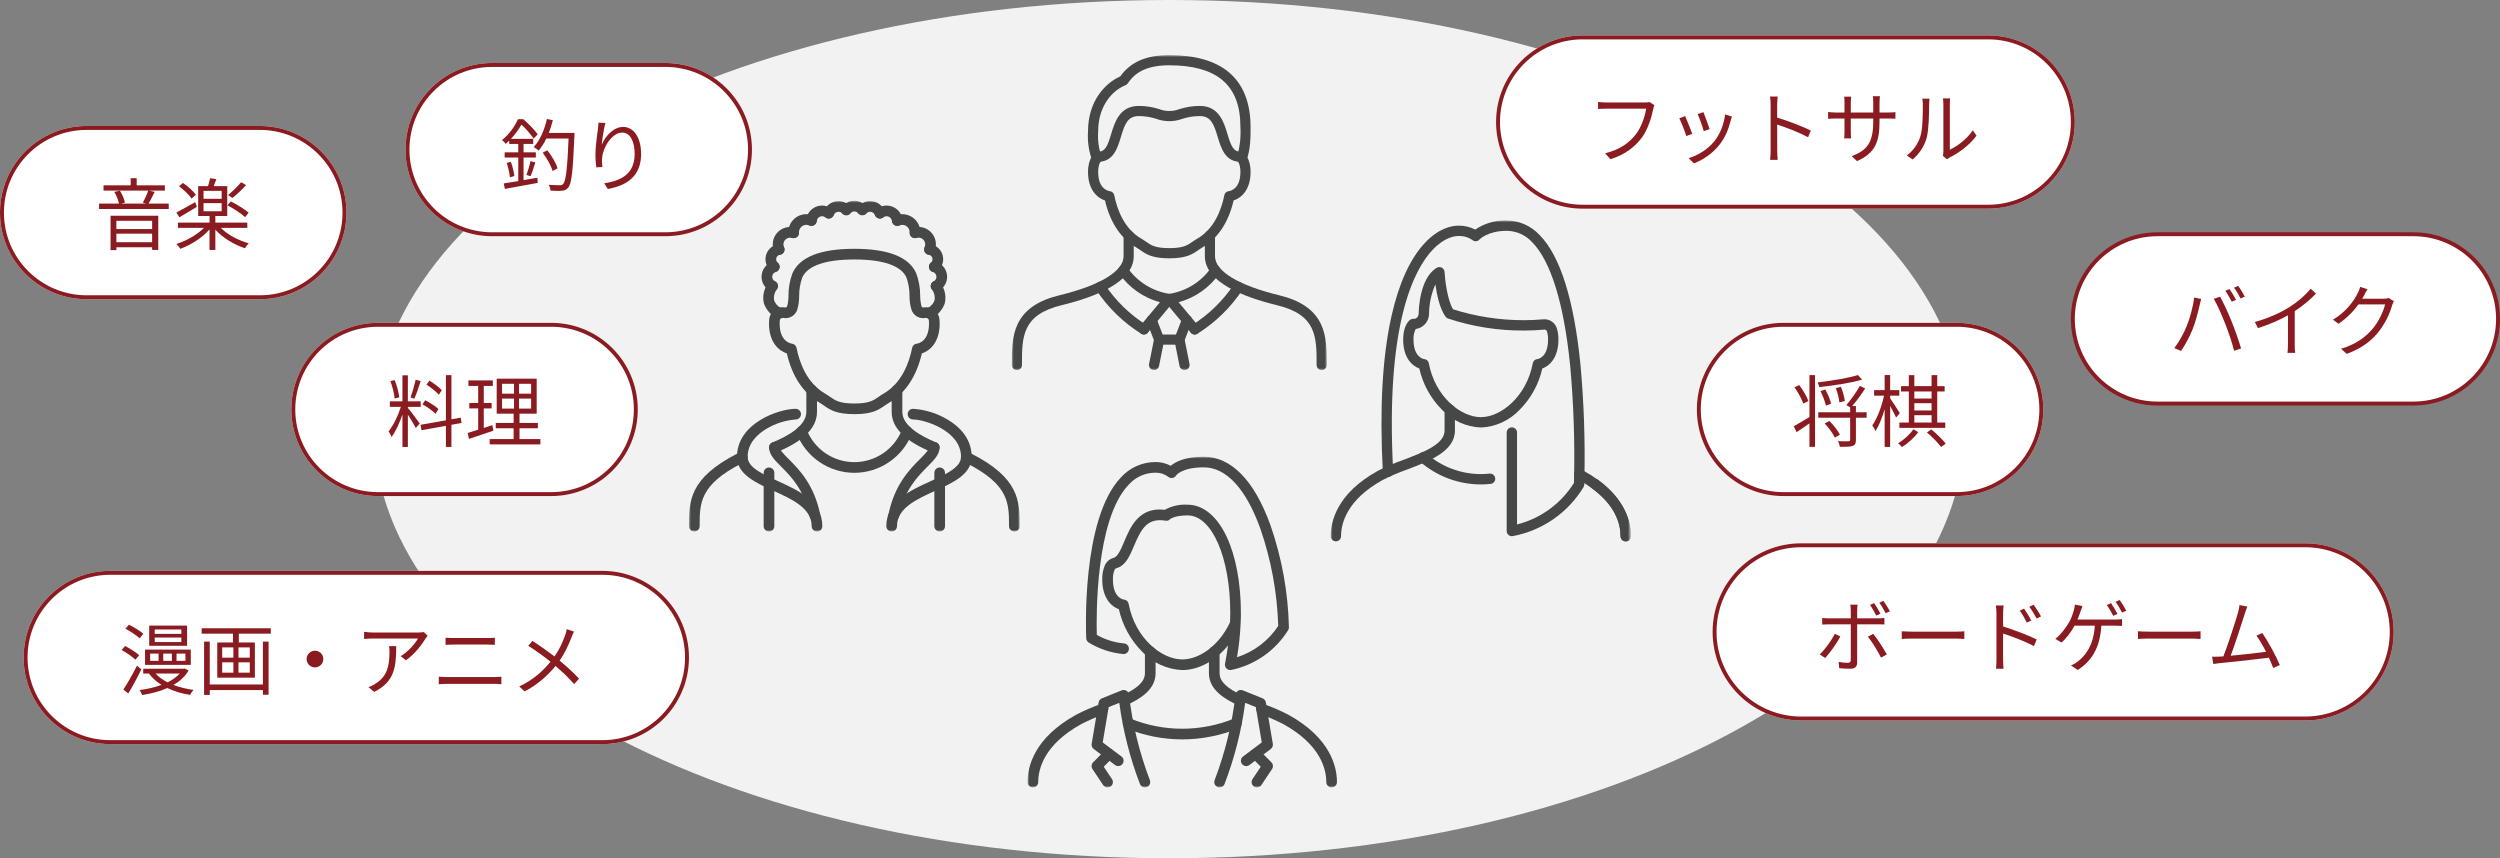
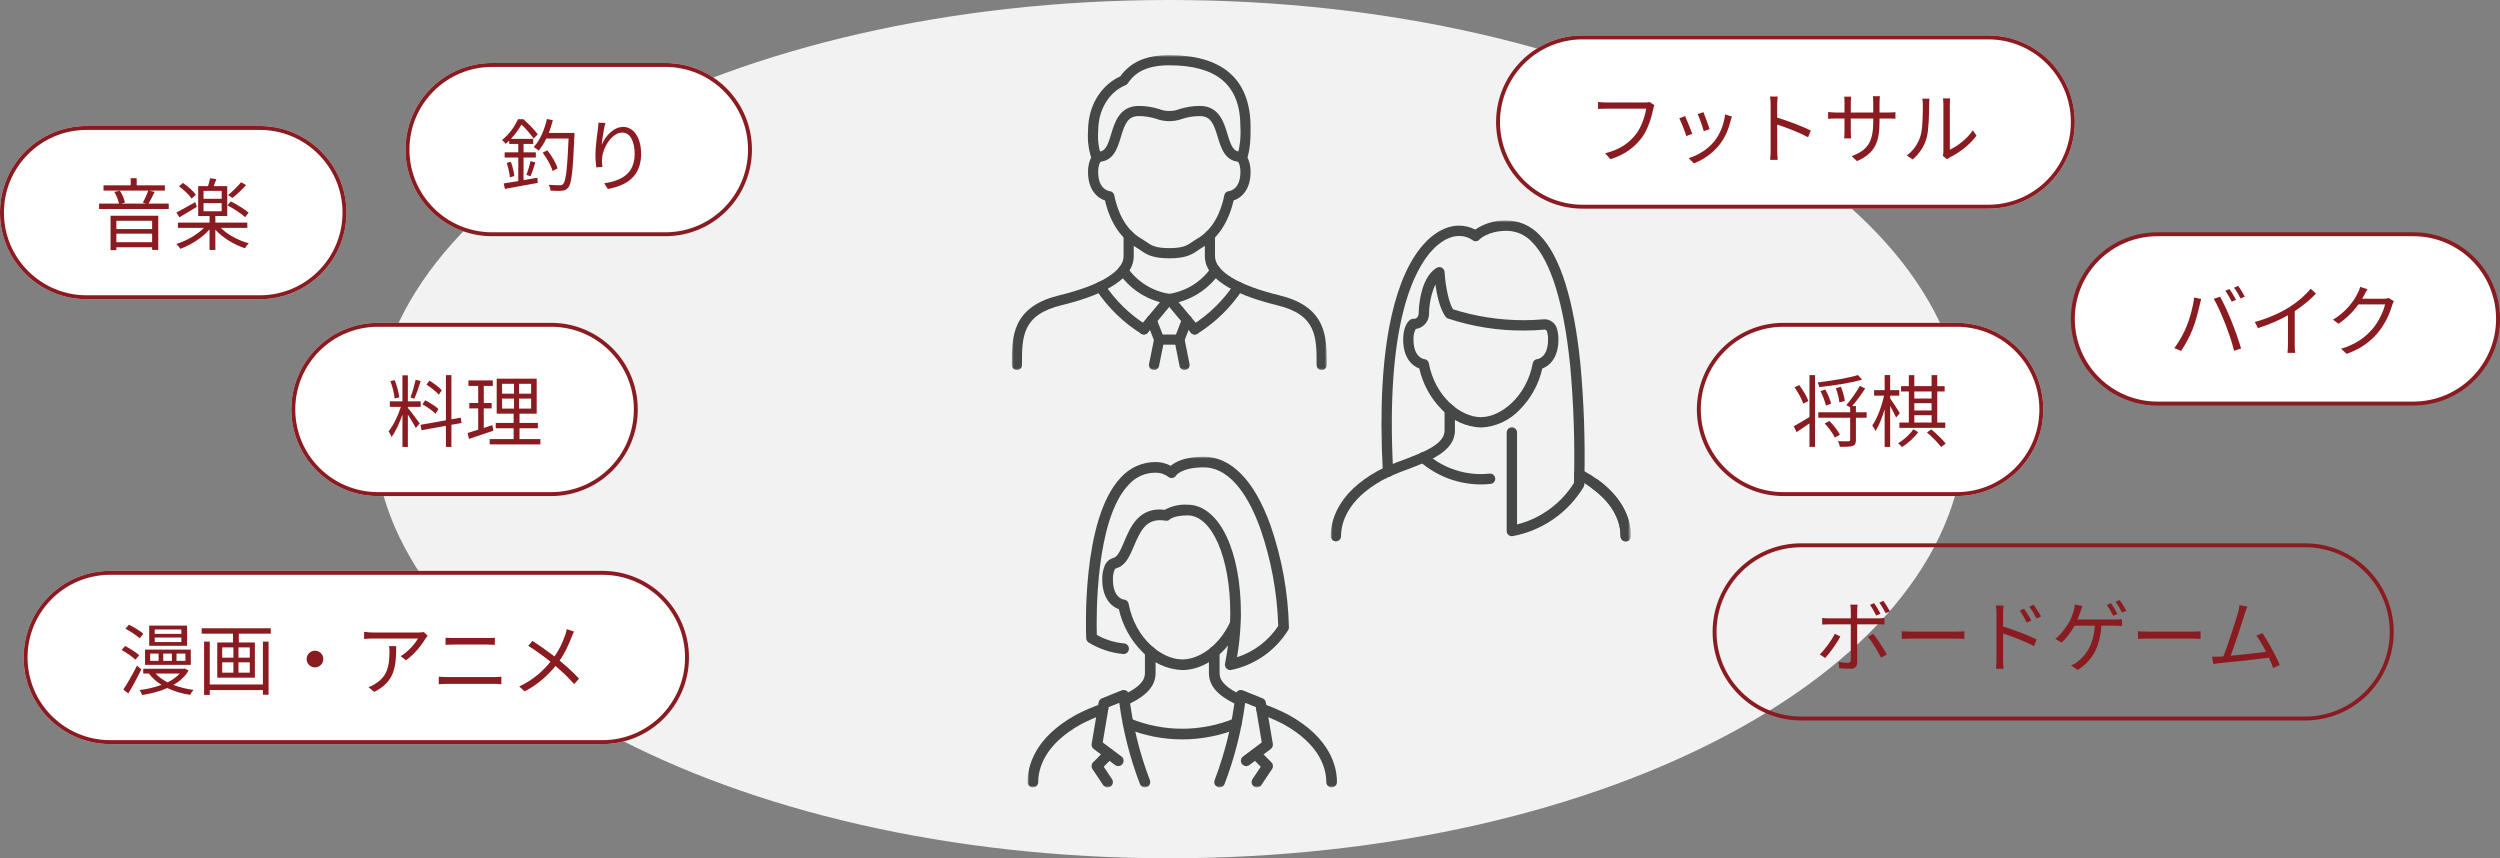
<svg xmlns="http://www.w3.org/2000/svg" width="635" height="218" viewBox="0 0 635 218" fill="none">
  <rect x="0" y="0" width="635" height="218" fill="#808080" stroke="none" />
  <g clip-path="url(#clip0_111_10)">
    <path d="M297 218C408.562 218 499 169.199 499 109C499 48.801 408.562 0 297 0C185.438 0 95 48.801 95 109C95 169.199 185.438 218 297 218Z" fill="#F2F2F2" />
    <path d="M66 32H22C9.85 32 0 41.85 0 54C0 66.15 9.85 76 22 76H66C78.15 76 88 66.15 88 54C88 41.85 78.15 32 66 32Z" fill="white" />
    <path d="M66 32.5H22C10.126 32.5 0.5 42.126 0.5 54C0.5 65.874 10.126 75.5 22 75.5H66C77.874 75.5 87.5 65.874 87.5 54C87.5 42.126 77.874 32.5 66 32.5Z" stroke="#8A1C21" />
    <path d="M497 82H453C440.85 82 431 91.85 431 104C431 116.15 440.85 126 453 126H497C509.15 126 519 116.15 519 104C519 91.85 509.15 82 497 82Z" fill="white" />
    <path d="M497 82.5H453C441.126 82.5 431.5 92.126 431.5 104C431.5 115.874 441.126 125.5 453 125.5H497C508.874 125.5 518.5 115.874 518.5 104C518.5 92.126 508.874 82.5 497 82.5Z" stroke="#8A1C21" />
    <path d="M140 82H96C83.85 82 74 91.85 74 104C74 116.15 83.85 126 96 126H140C152.15 126 162 116.15 162 104C162 91.85 152.15 82 140 82Z" fill="white" />
    <path d="M140 82.5H96C84.126 82.5 74.5 92.126 74.5 104C74.5 115.874 84.126 125.5 96 125.5H140C151.874 125.5 161.5 115.874 161.5 104C161.5 92.126 151.874 82.5 140 82.5Z" stroke="#8A1C21" />
    <path d="M169 16H125C112.85 16 103 25.85 103 38C103 50.15 112.85 60 125 60H169C181.15 60 191 50.15 191 38C191 25.85 181.15 16 169 16Z" fill="white" />
    <path d="M169 16.5H125C113.126 16.5 103.5 26.126 103.5 38C103.5 49.874 113.126 59.5 125 59.5H169C180.874 59.5 190.5 49.874 190.5 38C190.5 26.126 180.874 16.5 169 16.5Z" stroke="#8A1C21" />
    <path d="M613 59.5H548C536.126 59.5 526.5 69.126 526.5 81C526.5 92.874 536.126 102.5 548 102.5H613C624.874 102.5 634.5 92.874 634.5 81C634.5 69.126 624.874 59.5 613 59.5Z" fill="white" stroke="#8A1C21" />
    <path d="M153 145H28C15.85 145 6 154.85 6 167C6 179.15 15.85 189 28 189H153C165.15 189 175 179.15 175 167C175 154.85 165.15 145 153 145Z" fill="white" />
    <path d="M153 145.5H28C16.126 145.5 6.5 155.126 6.5 167C6.5 178.874 16.126 188.5 28 188.5H153C164.874 188.5 174.5 178.874 174.5 167C174.5 155.126 164.874 145.5 153 145.5Z" stroke="#8A1C21" />
-     <path d="M585.5 138H457.5C445.074 138 435 148.074 435 160.5C435 172.926 445.074 183 457.5 183H585.5C597.926 183 608 172.926 608 160.5C608 148.074 597.926 138 585.5 138Z" fill="white" />
    <path d="M585.5 138.5H457.5C445.35 138.5 435.5 148.35 435.5 160.5C435.5 172.65 445.35 182.5 457.5 182.5H585.5C597.65 182.5 607.5 172.65 607.5 160.5C607.5 148.35 597.65 138.5 585.5 138.5Z" stroke="#8A1C21" />
    <path d="M505 9H402C389.85 9 380 18.85 380 31C380 43.15 389.85 53 402 53H505C517.15 53 527 43.15 527 31C527 18.85 517.15 9 505 9Z" fill="white" />
    <path d="M505 9.5H402C390.126 9.5 380.5 19.126 380.5 31C380.5 42.874 390.126 52.5 402 52.5H505C516.874 52.5 526.5 42.874 526.5 31C526.5 19.126 516.874 9.5 505 9.5Z" stroke="#8A1C21" />
    <path d="M38.64 56.08V58.18H29.56V56.08H38.64ZM29.56 61.52V59.36H38.64V61.52H29.56ZM28.08 63.54H29.56V62.8H38.64V63.48H40.2V54.8H28.08V63.54ZM37.72 51.72C38.22 50.92 38.76 49.78 39.28 48.74L37.92 48.42H41.88V47.08H34.72V45.26H33.2V47.08H26.3V48.42H37.64C37.34 49.34 36.74 50.64 36.28 51.48L37.18 51.72H30.72L31.74 51.46C31.56 50.62 31.06 49.36 30.46 48.44L29.04 48.74C29.56 49.64 30.06 50.86 30.22 51.72H25.16V53.08H42.86V51.72H37.72ZM61.24 46.28C60.42 47.3 59 48.68 57.94 49.54L59.04 50.28C60.12 49.44 61.46 48.18 62.5 47.02L61.24 46.28ZM63.16 54.02C62.18 53.16 60.18 51.94 58.64 51.16L57.76 52.14C59.34 52.98 61.3 54.26 62.26 55.16L63.16 54.02ZM49.76 49.48C49.12 48.54 47.7 47.3 46.46 46.46L45.46 47.32C46.68 48.2 48.06 49.5 48.66 50.44L49.76 49.48ZM49.58 51.34C47.82 52.34 46 53.36 44.8 53.98L45.56 55.2C46.84 54.44 48.5 53.46 50 52.54L49.58 51.34ZM51.7 51.6H56.3V53.66H51.7V51.6ZM51.7 48.48H56.3V50.5H51.7V48.48ZM62.82 57.88V56.54H54.7V54.86H57.72V47.28H54.28C54.5 46.74 54.74 46.12 54.96 45.5L53.36 45.26C53.26 45.84 53.06 46.62 52.84 47.28H50.34V54.86H53.22V56.54H45.2V57.88H51.8C50.06 59.64 47.32 61.18 44.8 61.96C45.14 62.26 45.58 62.82 45.8 63.2C48.44 62.24 51.38 60.4 53.22 58.26V63.48H54.7V58.34C56.58 60.42 59.48 62.16 62.22 63.06C62.42 62.66 62.86 62.1 63.2 61.8C60.58 61.08 57.8 59.62 56.08 57.88H62.82Z" fill="#8A1C21" />
    <path d="M459.32 101.84C458.94 100.72 457.94 99.06 457 97.8L455.8 98.38C456.72 99.64 457.66 101.4 458.04 102.52L459.32 101.84ZM459.6 105.94C458.12 106.84 456.6 107.72 455.6 108.28L456.34 109.76C457.34 109.1 458.48 108.34 459.6 107.54V113.5H461.02V95.28H459.6V105.94ZM471.92 95.26C469.54 96.02 465.32 96.7 461.66 97.14C461.84 97.44 462.04 97.96 462.08 98.32C465.78 97.92 470.12 97.28 472.98 96.42L471.92 95.26ZM468.58 101.84C468.48 100.9 468.08 99.42 467.6 98.26L466.3 98.58C466.74 99.74 467.12 101.26 467.2 102.2L468.58 101.84ZM465.1 102.54C464.88 101.56 464.28 100.06 463.62 98.94L462.4 99.34C463 100.52 463.58 102.06 463.78 103.02L465.1 102.54ZM463.46 107.56C464.5 108.64 465.6 110.16 466.06 111.16L467.34 110.4C466.84 109.4 465.68 107.94 464.66 106.92L463.46 107.56ZM474.12 104.72H471.4V103.14H470.46C471.52 101.9 472.78 100.2 473.76 98.68L472.4 98C471.58 99.56 470.08 101.6 468.96 102.9L469.94 103.46V104.72H461.84V106.1H469.94V111.7C469.94 112 469.86 112.06 469.52 112.08C469.2 112.1 468.08 112.1 466.84 112.06C467.06 112.48 467.28 113.1 467.34 113.5C468.9 113.5 469.96 113.48 470.58 113.26C471.22 113.02 471.4 112.58 471.4 111.72V106.1H474.12V104.72ZM490.62 99.44V101.22H486.24V99.44H490.62ZM486.24 107.32V105.46H490.62V107.32H486.24ZM490.62 104.26H486.24V102.42H490.62V104.26ZM484.84 107.32H482.44V108.68H494.1V107.32H492.06V99.44H493.94V98.08H492.06V95.28H490.62V98.08H486.24V95.28H484.84V98.08H482.86V99.44H484.84V107.32ZM482.56 104.94C482.2 104.34 480.66 101.94 480.1 101.18V100.5H482.42V99.1H480.1V95.26H478.7V99.1H476.02V100.5H478.54C477.96 103.22 476.78 106.38 475.56 108.04C475.84 108.42 476.2 109.06 476.36 109.5C477.22 108.2 478.08 106.12 478.7 103.94V113.52H480.1V103.12C480.66 104.16 481.34 105.4 481.6 106.06L482.56 104.94ZM485.98 109.04C485.14 110.3 483.62 111.7 482.12 112.58C482.44 112.82 482.86 113.26 483.1 113.56C484.64 112.58 486.22 111.18 487.24 109.76L485.98 109.04ZM489.44 109.84C490.74 110.94 492.32 112.52 493.04 113.54L494.22 112.68C493.44 111.66 491.86 110.14 490.56 109.08L489.44 109.84Z" fill="#8A1C21" />
    <path d="M112.22 99.12C111.58 98.38 110.2 97.36 109.08 96.68L108.32 97.68C109.46 98.42 110.82 99.5 111.46 100.26L112.22 99.12ZM111.36 103.9C110.66 103.18 109.18 102.28 108 101.66L107.3 102.7C108.5 103.34 109.92 104.36 110.62 105.1L111.36 103.9ZM105.58 96.46C105.28 97.8 104.72 99.78 104.26 100.96L105.22 101.28C105.76 100.16 106.38 98.28 106.86 96.78L105.58 96.46ZM101.42 100.92C101.28 99.72 100.82 97.92 100.24 96.54L99.16 96.8C99.68 98.2 100.14 100.04 100.24 101.24L101.42 100.92ZM103.6 103.34H106.86V101.94H103.6V95.34H102.22V101.94H99.02V103.34H101.82C101.12 105.58 99.86 108.16 98.7 109.56C98.94 109.92 99.3 110.58 99.46 111C100.46 109.66 101.48 107.44 102.22 105.3V113.52H103.6V105.32C104.32 106.44 105.26 107.98 105.62 108.72L106.6 107.56C106.16 106.88 104.16 104.24 103.6 103.62V103.34ZM117.24 107.44L117.02 106.08L114.66 106.5V95.28H113.26V106.76L106.82 107.9L107.06 109.28L113.26 108.16V113.52H114.66V107.9L117.24 107.44ZM125.06 107.98L122.88 108.7V103.74H124.88V102.36H122.88V98.02H125.18V96.62H118.98V98.02H121.46V102.36H119.2V103.74H121.46V109.14C120.44 109.48 119.52 109.76 118.78 109.98L119.12 111.48C120.9 110.9 123.18 110.12 125.32 109.4L125.06 107.98ZM127.52 101.24H130.56V103.78H127.52V101.24ZM127.52 97.48H130.56V100H127.52V97.48ZM134.9 100H131.84V97.48H134.9V100ZM134.9 103.78H131.84V101.24H134.9V103.78ZM131.96 111.52V108.78H136.62V107.42H131.96V105.08H136.32V96.18H126.16V105.08H130.46V107.42H125.92V108.78H130.46V111.52H124.38V112.88H137.26V111.52H131.96Z" fill="#8A1C21" />
    <path d="M420.22 26.7L419 25.92C418.62 26.02 418.24 26.02 417.94 26.02H407.9C407.24 26.02 406.46 25.96 405.9 25.9V27.66C406.42 27.64 407.1 27.6 407.9 27.6H418.12C417.84 29.52 416.92 32.3 415.5 34.12C413.82 36.26 411.58 37.96 407.7 38.94L409.06 40.44C412.74 39.28 415.12 37.42 416.94 35.08C418.52 33.02 419.5 29.8 419.92 27.7C420 27.32 420.08 26.98 420.22 26.7ZM432.66 28.48L431.2 28.98C431.62 29.88 432.54 32.42 432.76 33.32L434.24 32.8C433.98 31.92 433 29.28 432.66 28.48ZM439.9 29.6L438.18 29.06C437.88 31.62 436.84 34.16 435.42 35.9C433.78 37.96 431.24 39.48 428.92 40.16L430.24 41.5C432.48 40.64 434.92 39.1 436.76 36.74C438.2 34.94 439.06 32.8 439.6 30.6C439.68 30.34 439.76 30.02 439.9 29.6ZM428.02 29.48L426.54 30.06C426.94 30.76 428.02 33.52 428.32 34.56L429.84 34C429.46 32.96 428.42 30.34 428.02 29.48ZM449.74 38.24C449.74 38.98 449.7 39.96 449.6 40.6H451.54C451.46 39.94 451.42 38.86 451.42 38.24C451.42 37.66 451.42 34.64 451.4 31.64C453.62 32.34 457.08 33.68 459.26 34.86L459.94 33.16C457.84 32.1 454.04 30.66 451.4 29.86C451.4 28.6 451.4 27.44 451.4 26.6C451.4 26 451.48 25.14 451.54 24.52H449.58C449.7 25.14 449.74 26.04 449.74 26.6V38.24ZM477.4 30.82V30.1H479.6C480.48 30.1 481.22 30.14 481.44 30.16V28.48C481.16 28.52 480.48 28.58 479.6 28.58H477.4V26.08C477.4 25.3 477.48 24.64 477.5 24.44H475.7C475.74 24.64 475.8 25.3 475.8 26.08V28.58H470.1V26.02C470.1 25.32 470.18 24.76 470.2 24.56H468.42C468.48 25.02 468.5 25.6 468.5 26.02V28.58H466.34C465.5 28.58 464.52 28.48 464.34 28.44V30.18C464.58 30.16 465.48 30.1 466.34 30.1H468.5V33.34C468.5 34.1 468.44 34.96 468.42 35.16H470.18C470.16 34.96 470.1 34.08 470.1 33.34V30.1H475.8V30.94C475.8 36.54 473.98 38.26 470.34 39.66L471.68 40.92C476.26 38.88 477.4 36.14 477.4 30.82ZM493.48 39.58L494.54 40.46C494.68 40.34 494.9 40.18 495.22 40C497.54 38.86 500.32 36.8 502.04 34.46L501.1 33.1C499.56 35.36 497.1 37.18 495.26 38.02V26.48C495.26 25.72 495.32 25.14 495.34 25H493.5C493.52 25.14 493.62 25.72 493.62 26.48V38.46C493.62 38.86 493.56 39.26 493.48 39.58ZM484.32 39.48L485.82 40.5C487.5 39.1 488.78 37.14 489.38 35C489.92 33 490 28.72 490 26.5C490 25.9 490.08 25.3 490.1 25.06H488.26C488.34 25.48 488.4 25.92 488.4 26.52C488.4 28.74 488.38 32.74 487.8 34.56C487.2 36.5 486 38.28 484.32 39.48Z" fill="#8A1C21" />
    <path d="M46.06 161H39.3V159.88H46.06V161ZM46.06 163.08H39.3V161.94H46.06V163.08ZM47.52 158.9H37.9V164.04H47.52V158.9ZM47.1 167.86H44.84V166.02H47.1V167.86ZM43.66 167.86H41.46V166.02H43.66V167.86ZM40.28 167.86H38.14V166.02H40.28V167.86ZM48.46 165H36.84V168.88H48.46V165ZM36.4 160.96C35.6 160.26 34.02 159.3 32.74 158.66L31.88 159.7C33.14 160.38 34.72 161.42 35.48 162.14L36.4 160.96ZM35.36 166.42C34.56 165.7 33 164.72 31.78 164.08L30.9 165.1C32.14 165.78 33.66 166.84 34.4 167.56L35.36 166.42ZM34.8 169.06C33.72 171.22 32.32 173.68 31.32 175.14L32.58 176.14C33.66 174.36 34.94 172.02 35.9 170.02L34.8 169.06ZM45.64 171.08C44.86 171.96 43.78 172.7 42.56 173.32C41.34 172.68 40.3 171.94 39.52 171.08H45.64ZM46.94 169.8L46.68 169.86H36.38V171.08H37.82C38.68 172.2 39.74 173.18 41.02 173.96C39.28 174.6 37.34 175.04 35.42 175.28C35.68 175.58 35.98 176.18 36.1 176.54C38.3 176.2 40.54 175.64 42.5 174.76C44.22 175.58 46.18 176.18 48.28 176.5C48.46 176.12 48.86 175.54 49.16 175.24C47.34 175 45.6 174.56 44.06 173.98C45.66 173.04 47.02 171.84 47.9 170.32L46.94 169.8ZM66.78 173.86H53.28V162.96H51.84V176.52H53.28V175.28H66.78V176.46H68.22V162.96H66.78V173.86ZM63.44 167.04H60.58V164.44H63.44V167.04ZM63.44 170.86H60.58V168.24H63.44V170.86ZM56.44 168.24H59.28V170.86H56.44V168.24ZM56.44 164.44H59.28V167.04H56.44V164.44ZM51.22 159.58V160.96H59.18V163.18H55.18V172.12H64.74V163.18H60.66V160.96H68.78V159.58H51.22ZM80 165.28C78.82 165.28 77.88 166.22 77.88 167.4C77.88 168.58 78.82 169.52 80 169.52C81.18 169.52 82.12 168.58 82.12 167.4C82.12 166.22 81.18 165.28 80 165.28ZM108.62 161.48L107.64 160.54C107.34 160.6 106.62 160.66 106.24 160.66H94.76C94.02 160.66 93.18 160.58 92.48 160.48V162.3C93.26 162.22 94.02 162.18 94.76 162.18H106.16C105.5 163.42 103.62 165.6 101.78 166.66L103.1 167.72C105.38 166.14 107.28 163.56 108.08 162.2C108.22 161.98 108.48 161.68 108.62 161.48ZM100.64 164.12H98.84C98.9 164.64 98.92 165.08 98.92 165.56C98.92 168.9 98.48 171.74 95.38 173.64C94.82 174.04 94.14 174.36 93.58 174.54L95.06 175.74C100.16 173.2 100.64 169.54 100.64 164.12ZM113.169 161.98V163.78C113.789 163.76 114.449 163.72 115.149 163.72H123.709C124.369 163.72 125.129 163.74 125.689 163.78V161.98C125.129 162.04 124.429 162.06 123.709 162.06H115.149C114.489 162.06 113.809 162.02 113.169 161.98ZM111.449 171.88V173.8C112.129 173.76 112.829 173.7 113.549 173.7H125.529C126.069 173.7 126.749 173.74 127.349 173.8V171.88C126.769 171.94 126.129 171.98 125.529 171.98H113.549C112.829 171.98 112.129 171.92 111.449 171.88ZM145.809 160.44L143.969 159.8C143.889 160.24 143.709 160.88 143.569 161.28C142.969 162.98 142.149 164.88 140.849 166.74C139.269 165.52 136.949 163.88 135.229 162.78L134.189 164.04C136.109 165.24 138.349 166.88 139.829 168.08C137.849 170.5 135.389 172.72 131.889 174.36L133.269 175.62C136.749 173.8 139.229 171.42 141.109 169.16C142.829 170.64 144.349 172.06 145.829 173.76L147.089 172.38C145.669 170.84 143.949 169.28 142.149 167.8C143.489 165.86 144.489 163.66 145.149 161.9C145.309 161.48 145.589 160.8 145.809 160.44Z" fill="#8A1C21" />
    <path d="M475.8 161L474.44 161.72C475.5 162.98 477 165.48 477.78 167.04L479.26 166.22C478.46 164.78 476.86 162.28 475.8 161ZM467.44 161.66L466.04 160.98C465.26 162.6 463.54 164.98 462.22 166.22L463.6 167.14C464.72 165.92 466.6 163.38 467.44 161.66ZM476.04 153.2L474.98 153.64C475.52 154.4 476.16 155.54 476.56 156.36L477.64 155.88C477.22 155.06 476.54 153.9 476.04 153.2ZM478.4 152.62L477.34 153.08C477.9 153.82 478.52 154.9 478.96 155.76L480.04 155.28C479.66 154.54 478.92 153.36 478.4 152.62ZM471.84 153.58H469.96C470.04 153.88 470.1 154.56 470.1 155V157.06H464.54C463.9 157.06 463.4 157.02 462.84 156.96V158.64C463.38 158.6 463.94 158.58 464.54 158.58H470.1V167.6C470.1 168.12 469.86 168.36 469.32 168.36C468.8 168.36 467.88 168.28 467.02 168.12L467.16 169.72C467.96 169.8 469.16 169.86 470 169.86C471.2 169.86 471.72 169.32 471.72 168.26V158.58H477.02C477.5 158.58 478.1 158.58 478.64 158.62V156.96C478.14 157.02 477.48 157.06 477 157.06H471.72V155.02C471.72 154.58 471.78 153.86 471.84 153.58ZM483.04 160.34V162.3C483.66 162.24 484.72 162.2 485.82 162.2H496.8C497.7 162.2 498.54 162.28 498.94 162.3V160.34C498.5 160.38 497.78 160.44 496.78 160.44H485.82C484.7 160.44 483.64 160.38 483.04 160.34ZM514.12 154.6L513.02 155.1C513.68 156 514.3 157.1 514.8 158.14L515.94 157.62C515.48 156.68 514.62 155.34 514.12 154.6ZM516.54 153.6L515.44 154.12C516.12 155 516.76 156.06 517.3 157.12L518.42 156.56C517.94 155.64 517.06 154.3 516.54 153.6ZM507.1 167.5C507.1 168.24 507.06 169.22 506.98 169.86H508.9C508.84 169.22 508.78 168.14 508.78 167.5V160.92C511 161.62 514.46 162.94 516.62 164.12L517.32 162.42C515.2 161.36 511.42 159.94 508.78 159.12V155.86C508.78 155.26 508.84 154.4 508.92 153.78H506.94C507.06 154.4 507.1 155.3 507.1 155.86V167.5ZM536.2 153.2L535.14 153.66C535.68 154.42 536.36 155.62 536.76 156.42L537.84 155.94C537.44 155.14 536.7 153.92 536.2 153.2ZM538.4 152.4L537.34 152.86C537.92 153.6 538.56 154.74 539 155.6L540.08 155.12C539.7 154.38 538.94 153.14 538.4 152.4ZM528.96 153.94L527.02 153.56C526.98 154.08 526.88 154.64 526.72 155.16C526.5 155.94 526.14 156.96 525.6 157.96C524.9 159.18 523.48 161.22 522.04 162.26L523.62 163.2C524.78 162.24 526.14 160.42 526.94 158.92H532.08C531.78 164 529.62 166.62 527.66 168.1C527.22 168.46 526.62 168.8 526.04 169.02L527.74 170.18C531.18 167.98 533.42 164.64 533.74 158.92H537.14C537.6 158.92 538.38 158.94 539 158.98V157.26C538.42 157.34 537.62 157.36 537.14 157.36H527.68C528 156.64 528.24 155.92 528.44 155.34C528.58 154.94 528.78 154.4 528.96 153.94ZM543.04 160.34V162.3C543.66 162.24 544.72 162.2 545.82 162.2H556.8C557.7 162.2 558.54 162.28 558.94 162.3V160.34C558.5 160.38 557.78 160.44 556.78 160.44H545.82C544.7 160.44 543.64 160.38 543.04 160.34ZM570.835 154.08L568.835 153.68C568.775 154.2 568.695 154.68 568.455 155.6C567.895 157.56 565.855 163.96 564.735 166.72C564.375 166.74 564.035 166.76 563.735 166.78C563.155 166.8 562.475 166.82 561.875 166.8L562.175 168.66C562.755 168.58 563.335 168.48 563.835 168.44C566.515 168.2 573.215 167.46 576.295 167.06C576.755 168.04 577.135 168.96 577.395 169.68L579.075 168.92C578.235 166.86 576.055 162.84 574.635 160.78L573.135 161.46C573.875 162.42 574.775 163.98 575.575 165.56C573.375 165.86 569.535 166.28 566.595 166.56C567.595 163.96 569.575 157.82 570.155 155.94C570.415 155.1 570.635 154.58 570.835 154.08Z" fill="#8A1C21" />
    <path d="M132.98 40.02H136.1V38.7H132.98V36.56H135.44V35.28H129.78C130.94 34.04 131.82 32.74 132.46 31.64C133.62 32.72 134.88 34.24 135.54 35.2L136.58 34.12C135.82 33.04 134.24 31.42 132.92 30.28H131.58C130.82 31.94 129.46 34.02 127.5 35.58C127.8 35.78 128.24 36.24 128.46 36.54C128.76 36.28 129.06 36.02 129.34 35.74V36.56H131.64V38.7H128.18V40.02H131.64V46C130.24 46.22 128.96 46.44 127.94 46.58L128.24 47.98C130.48 47.58 133.62 47.02 136.58 46.46L136.5 45.14C135.32 45.34 134.12 45.56 132.98 45.76V40.02ZM128.7 41.36C129.08 42.52 129.44 44.04 129.52 45.04L130.64 44.72C130.54 43.76 130.2 42.24 129.76 41.1L128.7 41.36ZM134.76 44.76C135.16 43.84 135.6 42.44 135.98 41.26L134.74 40.92C134.54 41.96 134.08 43.5 133.72 44.44L134.76 44.76ZM139.4 33.76C139.8 32.74 140.14 31.64 140.42 30.52L138.92 30.22C138.3 33 137.14 35.66 135.56 37.36C135.92 37.54 136.56 38 136.82 38.26C137.54 37.42 138.2 36.36 138.78 35.18H144.42C144.1 43 143.7 46.04 143.04 46.72C142.8 47 142.56 47.06 142.2 47.04C141.72 47.04 140.58 47.04 139.36 46.94C139.62 47.34 139.8 47.98 139.82 48.42C140.94 48.48 142.08 48.52 142.72 48.44C143.42 48.38 143.88 48.22 144.34 47.62C145.18 46.66 145.52 43.52 145.9 34.54C145.92 34.32 145.92 33.76 145.92 33.76H139.4ZM141.62 42.76C141.26 41.46 140.14 39.58 139.02 38.18L137.84 38.78C138.94 40.22 140.02 42.18 140.36 43.44L141.62 42.76ZM153.78 31.22L152.02 31.16C151.98 31.7 151.94 32.28 151.86 32.88C151.62 34.5 151.24 37.44 151.24 39.34C151.24 40.64 151.36 41.76 151.46 42.52L153 42.4C152.88 41.4 152.86 40.72 152.96 39.94C153.2 37.32 155.52 33.68 158.02 33.68C160.12 33.68 161.2 35.96 161.2 39.12C161.2 44.14 157.8 45.92 153.46 46.56L154.4 48C159.36 47.1 162.84 44.66 162.84 39.1C162.84 34.9 160.94 32.24 158.28 32.24C155.74 32.24 153.66 34.74 152.84 36.78C152.96 35.38 153.36 32.68 153.78 31.22Z" fill="#8A1C21" />
    <path d="M566.3 73.42L565.24 73.86C565.78 74.62 566.46 75.82 566.86 76.64L567.94 76.16C567.54 75.34 566.8 74.12 566.3 73.42ZM568.5 72.62L567.44 73.06C568.02 73.82 568.66 74.94 569.1 75.82L570.18 75.34C569.8 74.6 569.04 73.34 568.5 72.62ZM555.36 82.98C554.66 84.66 553.54 86.76 552.28 88.42L553.98 89.14C555.1 87.54 556.18 85.48 556.92 83.64C557.76 81.6 558.46 78.64 558.74 77.38C558.82 76.96 558.98 76.38 559.1 75.94L557.32 75.56C557.06 77.88 556.22 80.92 555.36 82.98ZM565.2 82.22C566.04 84.36 566.96 87.06 567.46 89.1L569.24 88.52C568.72 86.72 567.66 83.66 566.84 81.68C566 79.56 564.72 76.8 563.92 75.36L562.3 75.9C563.18 77.38 564.4 80.16 565.2 82.22ZM572.72 81.78L573.52 83.34C576.3 82.48 579.04 81.28 581.14 80.08V87.48C581.14 88.24 581.08 89.24 581.02 89.62H582.98C582.9 89.22 582.86 88.24 582.86 87.48V79.04C584.9 77.68 586.74 76.16 588.26 74.58L586.92 73.34C585.54 75 583.54 76.74 581.46 78.04C579.24 79.44 576.18 80.84 572.72 81.78ZM601.349 73.46L599.489 72.86C599.369 73.38 599.069 74.1 598.869 74.44C598.009 76.24 596.029 79.14 592.589 81.2L593.969 82.24C596.149 80.78 597.829 79 599.049 77.32H605.809C605.389 79.14 604.169 81.72 602.609 83.56C600.789 85.68 598.289 87.5 594.629 88.58L596.069 89.88C599.829 88.5 602.209 86.66 604.029 84.44C605.809 82.28 607.049 79.58 607.589 77.56C607.689 77.24 607.889 76.78 608.049 76.5L606.709 75.68C606.389 75.82 605.949 75.88 605.409 75.88H599.989C600.169 75.6 600.329 75.32 600.469 75.04C600.649 74.66 601.009 73.98 601.349 73.46Z" fill="#8A1C21" />
    <mask id="mask0_111_10" style="mask-type:luminance" maskUnits="userSpaceOnUse" x="261" y="116" width="79" height="84">
      <path d="M340 116H261V200H340V116Z" fill="white" />
    </mask>
    <g mask="url(#mask0_111_10)">
      <path d="M338.231 199.999C337.872 199.999 337.527 199.856 337.273 199.602C337.019 199.348 336.876 199.003 336.876 198.644C336.876 195.397 335.455 189.166 325.938 183.91C324.002 182.922 322.005 182.062 319.957 181.334C319.791 181.27 319.639 181.175 319.509 181.053C319.38 180.93 319.276 180.784 319.203 180.622C319.131 180.459 319.091 180.284 319.086 180.106C319.08 179.928 319.111 179.751 319.174 179.585C319.237 179.419 319.333 179.266 319.455 179.137C319.577 179.008 319.724 178.904 319.886 178.831C320.049 178.758 320.224 178.718 320.402 178.713C320.58 178.708 320.757 178.738 320.923 178.802C323.09 179.573 325.203 180.487 327.249 181.538C337.982 187.466 339.585 194.799 339.585 198.638C339.586 198.816 339.551 198.993 339.484 199.158C339.416 199.323 339.316 199.473 339.191 199.6C339.065 199.726 338.915 199.826 338.751 199.895C338.586 199.963 338.409 199.999 338.231 199.999Z" fill="#464747" />
      <path d="M315.003 179.234C314.808 179.234 314.615 179.192 314.438 179.11C311.005 177.534 307.065 175.183 307.065 170.993V165.546C307.065 165.187 307.208 164.842 307.462 164.588C307.716 164.334 308.061 164.191 308.42 164.191C308.779 164.191 309.124 164.334 309.378 164.588C309.632 164.842 309.775 165.187 309.775 165.546V170.993C309.775 173.061 311.562 174.804 315.57 176.645C315.851 176.774 316.079 176.995 316.217 177.272C316.354 177.549 316.393 177.864 316.327 178.166C316.261 178.468 316.094 178.738 315.853 178.932C315.612 179.126 315.312 179.231 315.003 179.231" fill="#464747" />
      <path d="M262.355 199.998C261.996 199.998 261.652 199.856 261.398 199.602C261.144 199.349 261.001 199.005 261 198.646C261 194.802 262.6 187.467 273.338 181.54C275.381 180.487 277.493 179.573 279.659 178.805C279.993 178.685 280.36 178.701 280.682 178.849C281.005 178.997 281.256 179.266 281.382 179.597C281.509 179.928 281.501 180.296 281.359 180.621C281.218 180.946 280.955 181.203 280.626 181.336C278.579 182.062 276.583 182.922 274.65 183.911C265.131 189.168 263.71 195.398 263.71 198.646C263.709 199.005 263.566 199.349 263.312 199.602C263.058 199.856 262.714 199.998 262.355 199.998Z" fill="#464747" />
      <path d="M285.576 179.234C285.267 179.234 284.967 179.128 284.727 178.935C284.486 178.741 284.319 178.471 284.253 178.169C284.187 177.867 284.226 177.552 284.363 177.275C284.501 176.998 284.729 176.777 285.01 176.648C289.019 174.806 290.81 173.063 290.81 170.996V165.549C290.81 165.19 290.953 164.845 291.207 164.591C291.461 164.337 291.806 164.194 292.165 164.194C292.524 164.194 292.869 164.337 293.123 164.591C293.377 164.845 293.52 165.19 293.52 165.549V170.996C293.52 175.184 289.578 177.532 286.144 179.11C285.967 179.192 285.774 179.234 285.579 179.234" fill="#464747" />
      <path d="M309.775 200.005C309.555 200.005 309.338 199.951 309.144 199.848C308.949 199.745 308.783 199.597 308.658 199.415C308.534 199.234 308.456 199.025 308.43 198.806C308.405 198.588 308.433 198.366 308.512 198.161C311.18 191.169 312.964 183.87 313.822 176.435C313.848 176.229 313.921 176.032 314.035 175.859C314.149 175.686 314.301 175.541 314.48 175.436C314.659 175.331 314.859 175.268 315.066 175.253C315.273 175.237 315.481 175.269 315.673 175.347L320.695 177.371C320.91 177.458 321.099 177.599 321.243 177.78C321.388 177.961 321.484 178.176 321.522 178.405L323.3 188.94C323.341 189.185 323.314 189.437 323.222 189.668C323.13 189.899 322.976 190.1 322.777 190.249L317.358 194.314C317.216 194.421 317.054 194.498 316.881 194.543C316.709 194.587 316.53 194.597 316.353 194.571C316.177 194.546 316.008 194.487 315.855 194.396C315.702 194.305 315.568 194.185 315.461 194.043C315.354 193.901 315.277 193.739 315.232 193.566C315.188 193.394 315.178 193.215 315.204 193.038C315.229 192.862 315.288 192.693 315.379 192.54C315.47 192.387 315.59 192.253 315.732 192.146L320.491 188.577L318.976 179.604L316.276 178.516C315.341 185.572 313.581 192.493 311.034 199.139C310.935 199.394 310.762 199.614 310.536 199.768C310.311 199.923 310.044 200.006 309.77 200.006" fill="#464747" />
      <path d="M290.808 200.005C290.534 200.005 290.267 199.922 290.042 199.767C289.816 199.613 289.643 199.393 289.544 199.138C286.997 192.492 285.237 185.571 284.302 178.515L281.602 179.603L280.089 188.576L284.848 192.145C284.99 192.252 285.11 192.386 285.201 192.539C285.292 192.692 285.351 192.861 285.376 193.037C285.402 193.214 285.392 193.393 285.348 193.565C285.303 193.738 285.226 193.9 285.119 194.042C285.012 194.184 284.878 194.304 284.725 194.395C284.572 194.486 284.403 194.545 284.227 194.57C284.05 194.596 283.871 194.586 283.699 194.542C283.526 194.498 283.364 194.42 283.222 194.313L277.803 190.248C277.604 190.099 277.45 189.898 277.358 189.667C277.266 189.436 277.239 189.184 277.28 188.939L279.053 178.405C279.091 178.176 279.188 177.961 279.333 177.781C279.479 177.6 279.668 177.46 279.883 177.373L284.908 175.349C285.1 175.272 285.308 175.24 285.515 175.255C285.721 175.27 285.922 175.333 286.1 175.438C286.279 175.543 286.431 175.688 286.545 175.861C286.659 176.034 286.732 176.231 286.758 176.437C287.617 183.871 289.401 191.169 292.07 198.161C292.149 198.366 292.177 198.588 292.152 198.806C292.126 199.025 292.048 199.234 291.924 199.415C291.799 199.597 291.633 199.745 291.438 199.848C291.244 199.951 291.027 200.005 290.807 200.005" fill="#464747" />
      <path d="M319.258 200.002C319.013 200.002 318.773 199.935 318.562 199.809C318.352 199.683 318.18 199.502 318.065 199.286C317.949 199.07 317.895 198.826 317.906 198.582C317.918 198.337 317.996 198.1 318.132 197.896L320.232 194.75L317.932 192.423C317.7 192.164 317.576 191.825 317.587 191.477C317.598 191.129 317.743 190.799 317.991 190.554C318.238 190.31 318.571 190.17 318.919 190.164C319.267 190.159 319.604 190.287 319.86 190.523L322.935 193.636C323.153 193.858 323.288 194.148 323.318 194.457C323.348 194.767 323.27 195.077 323.098 195.336L320.388 199.401C320.264 199.586 320.096 199.738 319.899 199.843C319.702 199.947 319.482 200.002 319.259 200.001" fill="#464747" />
      <path d="M281.324 200.002C281.101 200.003 280.881 199.948 280.684 199.844C280.487 199.739 280.319 199.587 280.195 199.402L277.485 195.337C277.313 195.078 277.235 194.768 277.265 194.458C277.295 194.149 277.43 193.859 277.648 193.637L280.723 190.524C280.979 190.288 281.316 190.16 281.664 190.165C282.012 190.171 282.345 190.311 282.592 190.555C282.84 190.8 282.985 191.13 282.996 191.478C283.007 191.826 282.883 192.165 282.651 192.424L280.351 194.751L282.451 197.897C282.587 198.101 282.665 198.338 282.677 198.583C282.688 198.827 282.634 199.071 282.518 199.287C282.403 199.503 282.231 199.684 282.021 199.81C281.81 199.936 281.57 200.003 281.325 200.003" fill="#464747" />
      <path d="M300.291 187.808C295.403 187.799 290.563 186.846 286.037 185C285.707 184.863 285.445 184.602 285.307 184.272C285.169 183.943 285.166 183.573 285.3 183.242C285.434 182.91 285.692 182.645 286.02 182.504C286.348 182.363 286.719 182.357 287.051 182.487C295.534 185.969 305.048 185.969 313.531 182.487C313.863 182.357 314.234 182.363 314.562 182.504C314.89 182.645 315.148 182.91 315.282 183.242C315.416 183.573 315.413 183.943 315.275 184.272C315.137 184.602 314.875 184.863 314.545 185C310.019 186.845 305.179 187.799 300.291 187.808Z" fill="#464747" />
      <path d="M312.485 170.195C312.285 170.195 312.087 170.151 311.906 170.065C311.725 169.979 311.565 169.855 311.438 169.7C311.311 169.545 311.22 169.364 311.171 169.17C311.122 168.976 311.117 168.773 311.156 168.577C311.467 167.011 311.722 165.467 311.923 163.944C308.759 167.818 304.5 170.195 300.291 170.195C296.419 170.034 292.764 168.36 290.114 165.532C287.163 162.568 285.11 158.83 284.194 154.749C282.349 154.084 279.968 151.99 279.968 147.162C279.936 145.941 280.161 144.727 280.629 143.599C280.831 143.14 281.134 142.732 281.515 142.405C281.895 142.078 282.345 141.84 282.829 141.709C283.919 141.417 284.711 139.544 285.549 137.562C287.134 133.813 289.289 128.718 295.849 129.484C297.617 128.514 299.625 128.066 301.638 128.194C305.582 128.194 309.112 131.086 311.578 136.338C313.905 141.295 315.186 148.175 315.186 155.711C315.186 156.744 315.166 157.549 315.121 158.302C315.121 158.309 315.121 158.317 315.121 158.324C315.121 158.377 315.118 158.43 315.112 158.482C314.986 161.318 314.682 164.143 314.202 166.941C318.491 165.553 322.183 162.751 324.673 158.993C324.413 150.56 322.876 142.215 320.116 134.243C317.558 127.157 312.982 118.71 305.706 118.71C300.229 118.71 298.771 120.71 298.759 120.726C298.66 120.903 298.523 121.055 298.357 121.172C298.191 121.289 298.001 121.367 297.801 121.401C297.601 121.434 297.396 121.423 297.201 121.366C297.006 121.31 296.826 121.211 296.675 121.076C295.762 120.398 294.649 120.042 293.512 120.065C292.22 120.06 290.942 120.33 289.762 120.858C288.583 121.386 287.53 122.159 286.673 123.126C278.204 132 278.462 156.679 278.587 161.265C280.695 162.458 283.031 163.193 285.442 163.421C285.801 163.435 286.14 163.592 286.383 163.856C286.627 164.12 286.756 164.47 286.742 164.829C286.727 165.189 286.571 165.527 286.306 165.771C286.042 166.015 285.692 166.143 285.333 166.129C282.218 165.837 279.211 164.84 276.539 163.213C276.354 163.097 276.199 162.937 276.089 162.748C275.978 162.559 275.915 162.347 275.905 162.128C275.847 160.897 274.605 131.849 284.716 121.256C285.827 120.025 287.185 119.042 288.701 118.37C290.217 117.698 291.858 117.352 293.516 117.356C294.858 117.353 296.179 117.681 297.364 118.311C298.549 117.311 300.998 116.001 305.71 116.001C312.71 116.001 318.578 121.991 322.668 133.323C325.594 141.7 327.186 150.485 327.387 159.356C327.387 159.577 327.333 159.795 327.23 159.99C325.638 162.574 323.537 164.808 321.056 166.556C318.574 168.304 315.763 169.53 312.794 170.159C312.692 170.183 312.589 170.195 312.485 170.195ZM285.484 152.29C285.778 152.311 286.057 152.431 286.274 152.631C286.491 152.831 286.633 153.098 286.678 153.39C288.327 162.099 295.029 167.49 300.293 167.49C304.921 167.49 309.885 163.607 312.434 158.019C312.47 157.357 312.487 156.635 312.487 155.719C312.487 141.576 307.827 130.911 301.648 130.911C298.553 130.911 297.368 131.73 297.198 131.862C297.056 132.031 296.87 132.157 296.66 132.225C296.45 132.293 296.225 132.301 296.011 132.248C291.432 131.5 289.886 134.287 288.053 138.625C286.953 141.234 285.908 143.699 283.545 144.332C283.449 144.358 283.361 144.405 283.285 144.47C283.21 144.534 283.15 144.615 283.109 144.705C282.795 145.487 282.649 146.327 282.681 147.169C282.681 151.725 285.139 152.246 285.481 152.297" fill="#464747" />
    </g>
    <mask id="mask1_111_10" style="mask-type:luminance" maskUnits="userSpaceOnUse" x="175" y="51" width="84" height="84">
-       <path d="M259 51H175V135H259V51Z" fill="white" />
-     </mask>
+       </mask>
    <g mask="url(#mask1_111_10)">
-       <path d="M237.294 114.99C237.119 114.99 236.946 114.956 236.784 114.89C229.95 112.108 226.484 108.659 226.484 104.639V99.071C226.484 98.712 226.627 98.367 226.881 98.113C227.135 97.859 227.48 97.716 227.839 97.716C228.198 97.716 228.543 97.859 228.797 98.113C229.051 98.367 229.194 98.712 229.194 99.071V104.639C229.194 108.139 233.877 110.781 237.806 112.381C238.097 112.5 238.338 112.715 238.487 112.992C238.637 113.268 238.685 113.588 238.625 113.896C238.565 114.205 238.399 114.483 238.156 114.682C237.914 114.882 237.609 114.991 237.295 114.991" fill="#464747" />
+       <path d="M237.294 114.99C237.119 114.99 236.946 114.956 236.784 114.89C229.95 112.108 226.484 108.659 226.484 104.639V99.071C226.484 98.712 226.627 98.367 226.881 98.113C227.135 97.859 227.48 97.716 227.839 97.716C228.198 97.716 228.543 97.859 228.797 98.113C229.051 98.367 229.194 98.712 229.194 99.071V104.639C229.194 108.139 233.877 110.781 237.806 112.381C238.097 112.5 238.338 112.715 238.487 112.992C238.637 113.268 238.685 113.588 238.625 113.896C238.565 114.205 238.399 114.483 238.156 114.682" fill="#464747" />
      <path d="M196.706 114.99C196.392 114.99 196.087 114.881 195.845 114.681C195.602 114.482 195.437 114.204 195.376 113.895C195.316 113.587 195.364 113.267 195.514 112.991C195.663 112.714 195.904 112.499 196.195 112.38C200.124 110.78 204.807 108.14 204.807 104.638V99.07C204.807 98.711 204.95 98.366 205.204 98.112C205.458 97.858 205.803 97.715 206.162 97.715C206.521 97.715 206.866 97.858 207.12 98.112C207.374 98.366 207.517 98.711 207.517 99.07V104.638C207.517 108.658 204.051 112.107 197.217 114.889C197.055 114.955 196.882 114.989 196.707 114.989" fill="#464747" />
      <path d="M257.645 135C257.286 135 256.941 134.857 256.687 134.603C256.433 134.349 256.29 134.004 256.29 133.645C256.29 127.782 256.29 123.145 245.541 117.654L245.387 117.616C245.308 117.596 245.23 117.576 245.151 117.559C244.974 117.524 244.806 117.455 244.657 117.354C244.507 117.254 244.379 117.124 244.28 116.974C244.181 116.823 244.113 116.655 244.08 116.477C244.047 116.3 244.05 116.119 244.088 115.942C244.126 115.766 244.199 115.6 244.303 115.452C244.406 115.305 244.538 115.179 244.69 115.083C244.842 114.987 245.013 114.922 245.19 114.893C245.368 114.863 245.55 114.869 245.725 114.911C245.831 114.934 245.938 114.96 246.044 114.987C246.126 115.007 246.208 115.028 246.29 115.046C246.405 115.071 246.516 115.11 246.62 115.163C259 121.44 259 127.369 259 133.646C259 134.005 258.857 134.35 258.603 134.604C258.349 134.858 258.004 135 257.645 135Z" fill="#464747" />
      <path d="M176.355 135C175.996 135 175.651 134.857 175.397 134.603C175.143 134.35 175 134.005 175 133.646C175 127.369 175 121.441 187.38 115.163C187.484 115.11 187.595 115.071 187.71 115.046C187.792 115.029 187.874 115.008 187.956 114.987C188.062 114.96 188.169 114.934 188.275 114.911C188.623 114.842 188.984 114.913 189.281 115.108C189.577 115.303 189.786 115.607 189.861 115.953C189.936 116.3 189.872 116.663 189.683 116.963C189.494 117.263 189.194 117.477 188.849 117.559C188.771 117.576 188.692 117.596 188.613 117.616L188.459 117.654C177.71 123.146 177.71 127.784 177.71 133.646C177.71 134.005 177.567 134.35 177.313 134.604C177.059 134.858 176.714 135 176.355 135Z" fill="#464747" />
      <path d="M217 105.194C212.418 105.194 210.832 104.094 209.3 103.025C208.934 102.77 208.588 102.525 208.195 102.303C204.072 99.923 201.195 95.603 199.853 89.768C197.893 89.129 195.324 87.045 195.324 82.162C195.324 81.794 195.341 81.434 195.374 81.092C195.42 80.623 195.563 80.168 195.795 79.757C196.026 79.347 196.341 78.988 196.719 78.706C197.097 78.424 197.529 78.223 197.989 78.118C198.448 78.012 198.925 78.003 199.388 78.092H199.418C199.782 78.092 199.844 78.017 199.959 77.711C200.178 76.841 200.285 75.946 200.279 75.048C200.27 73.127 200.609 71.221 201.279 69.421C203.082 65.294 208.372 63.194 217 63.194C225.628 63.194 230.923 65.294 232.723 69.427C233.393 71.227 233.732 73.133 233.723 75.053C233.717 75.951 233.824 76.846 234.043 77.716C234.157 78.022 234.219 78.093 234.584 78.097H234.613C235.076 78.007 235.553 78.016 236.013 78.121C236.473 78.226 236.906 78.427 237.284 78.709C237.662 78.992 237.977 79.35 238.208 79.761C238.44 80.172 238.583 80.627 238.628 81.097C238.662 81.438 238.678 81.797 238.678 82.167C238.678 87.049 236.109 89.134 234.149 89.773C232.803 95.605 229.93 99.929 225.807 102.308C225.414 102.535 225.068 102.776 224.701 103.03C223.168 104.096 221.583 105.199 217.001 105.199M198.748 80.741C198.579 80.741 198.416 80.804 198.291 80.918C198.166 81.031 198.087 81.187 198.07 81.355C198.045 81.61 198.033 81.881 198.033 82.162C198.033 84.256 198.587 85.762 199.678 86.623C200.093 86.96 200.586 87.187 201.111 87.285C201.403 87.31 201.679 87.429 201.897 87.625C202.116 87.82 202.265 88.081 202.323 88.368C203.088 92.193 204.963 97.308 209.549 99.956C210.041 100.24 210.449 100.525 210.849 100.801C212.202 101.742 213.27 102.485 217.003 102.485C220.736 102.485 221.803 101.742 223.157 100.801C223.557 100.525 223.963 100.24 224.457 99.956C229.043 97.309 230.918 92.193 231.683 88.369C231.733 88.08 231.878 87.817 232.096 87.62C232.313 87.424 232.591 87.306 232.883 87.286C233.249 87.239 235.969 86.739 235.969 82.163C235.969 81.882 235.956 81.61 235.932 81.356C235.923 81.263 235.894 81.172 235.848 81.09C235.802 81.008 235.739 80.936 235.664 80.88C235.589 80.824 235.503 80.783 235.411 80.762C235.319 80.741 235.224 80.739 235.132 80.756C234.963 80.79 234.791 80.808 234.618 80.81C233.937 80.84 233.266 80.647 232.705 80.26C232.144 79.874 231.724 79.315 231.51 78.668C231.178 77.539 231.013 76.366 231.021 75.189C231.037 73.597 230.774 72.014 230.243 70.513C228.929 67.5 224.351 65.907 217.005 65.907C209.659 65.907 205.081 67.5 203.767 70.513C203.236 72.014 202.973 73.597 202.989 75.189C202.997 76.366 202.832 77.539 202.5 78.668C202.286 79.315 201.866 79.874 201.305 80.26C200.744 80.647 200.073 80.84 199.392 80.81C199.219 80.808 199.047 80.79 198.877 80.756C198.836 80.748 198.794 80.744 198.752 80.744" fill="#464747" />
      <path d="M219.033 54.67C218.827 54.67 218.623 54.624 218.438 54.533C218.253 54.443 218.091 54.312 217.964 54.149C217.844 54.011 217.696 53.901 217.53 53.825C217.363 53.75 217.183 53.711 217 53.711C216.817 53.711 216.637 53.75 216.47 53.825C216.304 53.901 216.156 54.011 216.036 54.149C215.928 54.293 215.792 54.414 215.637 54.505C215.481 54.596 215.309 54.656 215.131 54.679C214.952 54.703 214.771 54.691 214.597 54.644C214.423 54.596 214.26 54.515 214.118 54.404C213.976 54.294 213.858 54.155 213.77 53.998C213.682 53.841 213.626 53.668 213.606 53.489C213.585 53.31 213.601 53.129 213.651 52.956C213.702 52.783 213.786 52.622 213.9 52.482C214.274 52.02 214.746 51.647 215.282 51.39C215.819 51.134 216.406 51.001 217 51.001C217.594 51.001 218.181 51.134 218.718 51.39C219.254 51.647 219.726 52.02 220.1 52.482C220.256 52.682 220.353 52.922 220.379 53.174C220.405 53.426 220.36 53.681 220.249 53.909C220.138 54.137 219.965 54.329 219.75 54.464C219.535 54.598 219.287 54.67 219.033 54.67Z" fill="#464747" />
      <path d="M223.492 55.517C223.216 55.517 222.947 55.433 222.72 55.276C222.493 55.118 222.32 54.896 222.223 54.637C222.145 54.428 222.014 54.242 221.843 54.098C221.672 53.953 221.467 53.856 221.247 53.814C221.028 53.772 220.801 53.788 220.589 53.859C220.377 53.931 220.187 54.056 220.038 54.222C219.796 54.483 219.461 54.639 219.105 54.655C218.749 54.671 218.401 54.547 218.137 54.308C217.872 54.07 217.712 53.737 217.691 53.381C217.67 53.025 217.79 52.676 218.025 52.408C218.486 51.897 219.072 51.513 219.725 51.293C220.378 51.073 221.076 51.025 221.753 51.154C222.43 51.283 223.062 51.583 223.589 52.027C224.116 52.471 224.519 53.043 224.761 53.688C224.838 53.893 224.864 54.114 224.837 54.331C224.809 54.548 224.73 54.755 224.606 54.935C224.481 55.115 224.315 55.262 224.121 55.364C223.927 55.465 223.712 55.519 223.493 55.519" fill="#464747" />
      <path d="M210.508 55.517C210.289 55.517 210.073 55.464 209.88 55.362C209.686 55.26 209.519 55.113 209.395 54.934C209.27 54.754 209.191 54.546 209.164 54.329C209.136 54.112 209.162 53.891 209.239 53.686C209.481 53.041 209.885 52.47 210.412 52.026C210.939 51.583 211.571 51.282 212.247 51.154C212.924 51.026 213.622 51.074 214.275 51.293C214.927 51.513 215.513 51.897 215.974 52.408C216.209 52.676 216.329 53.025 216.308 53.381C216.287 53.736 216.127 54.07 215.862 54.308C215.598 54.547 215.25 54.671 214.894 54.655C214.538 54.639 214.203 54.483 213.961 54.222C213.812 54.056 213.622 53.931 213.41 53.859C213.198 53.788 212.971 53.772 212.752 53.814C212.532 53.856 212.327 53.953 212.156 54.097C211.985 54.242 211.854 54.428 211.776 54.637C211.679 54.895 211.506 55.118 211.279 55.276C211.052 55.433 210.784 55.517 210.508 55.517Z" fill="#464747" />
      <path d="M227.894 57.379C227.558 57.379 227.233 57.253 226.984 57.027C226.735 56.801 226.58 56.49 226.547 56.155C226.523 55.91 226.434 55.676 226.288 55.478C226.143 55.28 225.946 55.125 225.72 55.029C225.493 54.933 225.245 54.901 225.002 54.934C224.758 54.968 224.528 55.066 224.336 55.22C224.054 55.433 223.7 55.528 223.349 55.484C222.999 55.44 222.679 55.26 222.459 54.984C222.238 54.707 222.135 54.356 222.17 54.004C222.206 53.652 222.377 53.328 222.648 53.101C223.221 52.643 223.908 52.348 224.635 52.248C225.362 52.147 226.103 52.245 226.779 52.531C227.455 52.817 228.041 53.28 228.476 53.872C228.911 54.464 229.177 55.161 229.248 55.892C229.283 56.25 229.174 56.607 228.946 56.884C228.718 57.162 228.389 57.337 228.031 57.372C227.986 57.372 227.942 57.379 227.898 57.379" fill="#464747" />
      <path d="M206.106 57.379C206.062 57.379 206.018 57.379 205.973 57.372C205.615 57.337 205.286 57.162 205.058 56.884C204.83 56.607 204.721 56.25 204.756 55.892C204.827 55.161 205.093 54.464 205.528 53.872C205.963 53.28 206.549 52.817 207.225 52.531C207.901 52.245 208.642 52.147 209.369 52.248C210.096 52.348 210.783 52.643 211.356 53.101C211.627 53.328 211.798 53.652 211.834 54.004C211.869 54.356 211.766 54.707 211.545 54.984C211.325 55.26 211.005 55.44 210.655 55.484C210.304 55.528 209.95 55.433 209.668 55.22C209.476 55.066 209.246 54.968 209.002 54.934C208.759 54.901 208.511 54.933 208.284 55.029C208.058 55.125 207.861 55.28 207.716 55.478C207.57 55.676 207.481 55.91 207.457 56.155C207.425 56.49 207.269 56.801 207.02 57.027C206.771 57.253 206.446 57.379 206.11 57.379" fill="#464747" />
      <path d="M232.412 60.484H232.352C231.993 60.468 231.655 60.31 231.412 60.045C231.17 59.781 231.042 59.43 231.058 59.071C231.071 58.753 231.004 58.438 230.862 58.153C230.72 57.869 230.508 57.625 230.245 57.445C229.983 57.265 229.68 57.155 229.363 57.124C229.047 57.094 228.728 57.144 228.436 57.271C228.109 57.403 227.743 57.402 227.416 57.269C227.089 57.135 226.827 56.879 226.686 56.555C226.546 56.231 226.537 55.865 226.661 55.535C226.786 55.205 227.035 54.937 227.355 54.787C228.068 54.477 228.849 54.353 229.623 54.427C230.398 54.502 231.141 54.772 231.782 55.213C232.423 55.654 232.941 56.25 233.288 56.946C233.635 57.643 233.799 58.416 233.765 59.193C233.751 59.542 233.602 59.873 233.35 60.115C233.098 60.357 232.763 60.493 232.413 60.493" fill="#464747" />
      <path d="M201.587 60.484C201.237 60.483 200.902 60.348 200.65 60.106C200.398 59.864 200.249 59.533 200.235 59.184C200.201 58.407 200.365 57.634 200.712 56.937C201.059 56.241 201.577 55.644 202.218 55.204C202.859 54.763 203.602 54.493 204.377 54.418C205.151 54.344 205.932 54.468 206.645 54.778C206.965 54.928 207.214 55.196 207.339 55.526C207.463 55.856 207.454 56.222 207.314 56.546C207.173 56.87 206.911 57.126 206.584 57.26C206.257 57.393 205.891 57.394 205.564 57.262C205.272 57.135 204.953 57.085 204.637 57.115C204.32 57.146 204.017 57.256 203.755 57.436C203.492 57.616 203.28 57.86 203.138 58.144C202.996 58.428 202.929 58.744 202.942 59.062C202.958 59.421 202.83 59.772 202.588 60.036C202.345 60.301 202.007 60.459 201.648 60.475H201.588" fill="#464747" />
      <path d="M236.077 64.723C235.849 64.723 235.626 64.665 235.426 64.555C235.227 64.445 235.058 64.287 234.936 64.095C234.814 63.903 234.742 63.684 234.727 63.457C234.712 63.23 234.754 63.002 234.85 62.796C234.99 62.496 235.04 62.162 234.995 61.834C234.949 61.506 234.809 61.198 234.593 60.948C234.376 60.697 234.092 60.515 233.774 60.423C233.456 60.33 233.118 60.332 232.801 60.427C232.456 60.53 232.085 60.492 231.768 60.321C231.451 60.151 231.215 59.861 231.112 59.516C231.009 59.171 231.047 58.8 231.218 58.483C231.389 58.166 231.678 57.93 232.023 57.827C232.841 57.582 233.712 57.578 234.531 57.816C235.351 58.054 236.084 58.525 236.642 59.17C237.201 59.816 237.56 60.609 237.678 61.455C237.796 62.3 237.667 63.161 237.306 63.935C237.197 64.169 237.023 64.367 236.806 64.506C236.588 64.644 236.335 64.718 236.077 64.718" fill="#464747" />
      <path d="M197.921 64.722C197.663 64.722 197.41 64.649 197.192 64.51C196.975 64.371 196.801 64.173 196.692 63.939C196.331 63.166 196.202 62.304 196.32 61.459C196.438 60.613 196.797 59.82 197.356 59.174C197.914 58.529 198.647 58.059 199.467 57.82C200.286 57.582 201.157 57.586 201.975 57.831C202.146 57.882 202.305 57.966 202.443 58.079C202.581 58.191 202.696 58.33 202.78 58.487C202.865 58.643 202.918 58.815 202.936 58.992C202.954 59.17 202.937 59.349 202.886 59.52C202.835 59.69 202.751 59.849 202.639 59.987C202.526 60.126 202.388 60.24 202.231 60.325C202.074 60.41 201.902 60.463 201.725 60.481C201.548 60.499 201.369 60.482 201.198 60.431C200.881 60.336 200.543 60.334 200.225 60.427C199.907 60.519 199.623 60.702 199.406 60.952C199.19 61.202 199.05 61.51 199.004 61.838C198.959 62.166 199.009 62.5 199.149 62.8C199.245 63.007 199.287 63.234 199.272 63.461C199.257 63.688 199.185 63.907 199.063 64.099C198.941 64.291 198.772 64.45 198.573 64.559C198.373 64.669 198.15 64.727 197.922 64.727" fill="#464747" />
      <path d="M237.323 69.121C237.045 69.121 236.774 69.035 236.546 68.876C236.318 68.717 236.145 68.491 236.05 68.23C235.955 67.969 235.942 67.685 236.014 67.416C236.086 67.148 236.238 66.908 236.451 66.729C236.62 66.586 236.745 66.397 236.81 66.185C236.874 65.973 236.876 65.747 236.816 65.533C236.755 65.32 236.635 65.129 236.468 64.983C236.301 64.836 236.096 64.741 235.877 64.708C235.526 64.65 235.212 64.457 235.002 64.169C234.793 63.881 234.705 63.523 234.757 63.171C234.81 62.819 234.999 62.502 235.283 62.288C235.567 62.074 235.924 61.981 236.277 62.028C237.012 62.138 237.7 62.458 238.258 62.949C238.817 63.44 239.221 64.082 239.423 64.797C239.626 65.513 239.617 66.271 239.399 66.982C239.181 67.693 238.763 68.325 238.194 68.804C237.95 69.009 237.642 69.121 237.323 69.121Z" fill="#464747" />
      <path d="M196.676 69.121C196.357 69.122 196.049 69.009 195.805 68.804C195.236 68.325 194.818 67.693 194.6 66.982C194.382 66.271 194.373 65.513 194.576 64.797C194.778 64.082 195.182 63.44 195.741 62.949C196.299 62.458 196.987 62.138 197.722 62.028C198.075 61.981 198.432 62.074 198.716 62.288C199 62.502 199.189 62.819 199.242 63.171C199.294 63.523 199.206 63.881 198.997 64.169C198.787 64.457 198.473 64.65 198.122 64.708C197.903 64.741 197.698 64.836 197.531 64.983C197.364 65.129 197.244 65.32 197.183 65.533C197.123 65.747 197.125 65.973 197.189 66.185C197.254 66.397 197.379 66.586 197.548 66.729C197.761 66.908 197.913 67.148 197.985 67.416C198.057 67.685 198.044 67.969 197.949 68.23C197.854 68.491 197.681 68.717 197.453 68.876C197.225 69.035 196.954 69.121 196.676 69.121Z" fill="#464747" />
      <path d="M237.775 74.033C237.471 74.034 237.176 73.932 236.937 73.744C236.697 73.557 236.528 73.294 236.456 72.999C236.384 72.704 236.414 72.393 236.54 72.116C236.666 71.84 236.881 71.614 237.151 71.474C237.381 71.354 237.571 71.168 237.695 70.94C237.819 70.712 237.873 70.453 237.849 70.194C237.825 69.935 237.725 69.69 237.561 69.488C237.397 69.287 237.177 69.139 236.929 69.063C236.756 69.014 236.594 68.931 236.453 68.819C236.312 68.707 236.195 68.567 236.109 68.409C236.022 68.251 235.968 68.078 235.95 67.898C235.931 67.719 235.948 67.538 236.001 67.366C236.053 67.194 236.139 67.033 236.254 66.895C236.369 66.756 236.51 66.642 236.67 66.558C236.829 66.475 237.004 66.424 237.183 66.409C237.363 66.394 237.544 66.415 237.715 66.47C238.479 66.702 239.157 67.157 239.662 67.776C240.167 68.395 240.475 69.151 240.548 69.947C240.621 70.742 240.455 71.542 240.072 72.242C239.688 72.943 239.104 73.514 238.395 73.881C238.203 73.981 237.99 74.033 237.774 74.033" fill="#464747" />
      <path d="M196.225 74.033C196.009 74.033 195.796 73.981 195.604 73.881C194.895 73.514 194.311 72.943 193.927 72.243C193.544 71.542 193.378 70.742 193.451 69.947C193.524 69.151 193.832 68.395 194.337 67.776C194.842 67.157 195.52 66.702 196.284 66.47C196.626 66.374 196.991 66.415 197.303 66.585C197.614 66.756 197.846 67.041 197.949 67.381C198.052 67.721 198.018 68.087 197.853 68.402C197.689 68.716 197.408 68.954 197.07 69.063C196.822 69.139 196.602 69.287 196.438 69.489C196.274 69.69 196.173 69.936 196.15 70.194C196.126 70.453 196.18 70.713 196.304 70.94C196.428 71.168 196.618 71.354 196.848 71.474C197.118 71.614 197.333 71.84 197.459 72.116C197.585 72.393 197.615 72.704 197.543 72.999C197.471 73.294 197.302 73.557 197.062 73.744C196.823 73.932 196.529 74.034 196.225 74.033Z" fill="#464747" />
      <path d="M235.966 80.88C235.629 80.88 235.304 80.755 235.055 80.529C234.805 80.302 234.649 79.991 234.616 79.656C234.584 79.32 234.678 78.985 234.879 78.715C235.08 78.445 235.375 78.26 235.706 78.195C236.503 77.784 237.108 77.078 237.392 76.228C237.529 75.299 237.305 74.353 236.767 73.584C236.642 73.453 236.545 73.298 236.482 73.129C236.418 72.959 236.389 72.779 236.396 72.598C236.403 72.418 236.446 72.24 236.523 72.076C236.6 71.912 236.709 71.766 236.843 71.644C236.978 71.523 237.135 71.431 237.306 71.371C237.477 71.312 237.658 71.287 237.838 71.299C238.019 71.311 238.195 71.359 238.357 71.44C238.519 71.521 238.662 71.633 238.78 71.771C239.371 72.507 239.785 73.37 239.99 74.291C240.195 75.213 240.185 76.17 239.962 77.087C239.512 78.435 238.056 80.495 236.229 80.854C236.142 80.871 236.054 80.88 235.966 80.88Z" fill="#464747" />
      <path d="M198.034 80.879C197.946 80.879 197.858 80.87 197.771 80.853C195.944 80.494 194.488 78.434 194.038 77.086C193.815 76.169 193.805 75.212 194.01 74.29C194.215 73.369 194.629 72.507 195.22 71.77C195.338 71.633 195.481 71.52 195.643 71.439C195.805 71.358 195.981 71.31 196.162 71.298C196.342 71.287 196.523 71.311 196.694 71.37C196.865 71.43 197.022 71.522 197.157 71.644C197.291 71.765 197.4 71.911 197.477 72.075C197.554 72.239 197.597 72.416 197.604 72.597C197.611 72.778 197.582 72.958 197.518 73.128C197.455 73.297 197.358 73.452 197.233 73.583C196.695 74.352 196.471 75.298 196.608 76.227C196.892 77.077 197.497 77.783 198.294 78.194C198.625 78.258 198.92 78.444 199.121 78.714C199.322 78.984 199.416 79.319 199.384 79.655C199.351 79.99 199.195 80.301 198.945 80.528C198.696 80.754 198.371 80.879 198.034 80.879Z" fill="#464747" />
      <path d="M217 120.097C213.838 120.09 210.752 119.132 208.141 117.349C205.53 115.566 203.515 113.039 202.357 110.097C202.224 109.763 202.23 109.39 202.372 109.06C202.515 108.73 202.783 108.47 203.117 108.337C203.451 108.204 203.824 108.21 204.154 108.353C204.484 108.495 204.744 108.763 204.877 109.097C205.829 111.538 207.495 113.635 209.658 115.113C211.821 116.591 214.38 117.382 217 117.382C219.62 117.382 222.179 116.591 224.342 115.113C226.505 113.635 228.171 111.538 229.123 109.097C229.256 108.763 229.516 108.495 229.846 108.353C230.176 108.21 230.549 108.204 230.883 108.337C231.217 108.47 231.485 108.73 231.628 109.06C231.77 109.39 231.776 109.763 231.643 110.097C230.485 113.039 228.47 115.566 225.859 117.349C223.248 119.132 220.162 120.09 217 120.097Z" fill="#464747" />
      <path d="M226.484 135C226.306 135 226.13 134.965 225.965 134.897C225.801 134.829 225.652 134.729 225.526 134.603C225.4 134.477 225.3 134.328 225.232 134.164C225.164 133.999 225.129 133.823 225.129 133.645C225.129 127.33 231.129 124.603 236.419 122.197C240.367 120.402 244.097 118.706 244.097 116.032C244.097 109.402 234.843 106.548 231.903 106.548C231.544 106.548 231.199 106.405 230.945 106.151C230.691 105.897 230.548 105.553 230.548 105.193C230.548 104.834 230.691 104.489 230.945 104.235C231.199 103.981 231.544 103.838 231.903 103.838C235.015 104.031 238.034 104.973 240.703 106.585C244.695 108.965 246.803 112.232 246.803 116.032C246.803 120.451 242.092 122.592 237.537 124.664C232.767 126.832 227.837 129.075 227.837 133.645C227.837 133.823 227.802 133.999 227.734 134.164C227.666 134.328 227.566 134.477 227.44 134.603C227.314 134.729 227.165 134.829 227.001 134.897C226.836 134.965 226.66 135 226.482 135" fill="#464747" />
      <path d="M207.517 135C207.339 135 207.163 134.965 206.998 134.897C206.834 134.829 206.685 134.729 206.559 134.603C206.433 134.477 206.333 134.328 206.265 134.164C206.197 133.999 206.162 133.823 206.162 133.645C206.162 129.075 201.23 126.832 196.462 124.664C191.904 122.593 187.194 120.452 187.194 116.033C187.194 107.466 197.855 103.839 202.094 103.839C202.453 103.839 202.798 103.982 203.052 104.236C203.306 104.49 203.449 104.835 203.449 105.194C203.449 105.553 203.306 105.898 203.052 106.152C202.798 106.406 202.453 106.549 202.094 106.549C199.473 106.751 196.934 107.56 194.68 108.913C192.5 110.213 189.9 112.504 189.9 116.033C189.9 118.707 193.629 120.403 197.578 122.198C202.87 124.604 208.868 127.331 208.868 133.646C208.868 134.005 208.725 134.35 208.471 134.604C208.217 134.858 207.872 135.001 207.513 135.001" fill="#464747" />
      <path d="M227.013 132.263C226.812 132.263 226.614 132.218 226.433 132.132C226.252 132.047 226.092 131.922 225.965 131.766C225.837 131.611 225.746 131.43 225.697 131.235C225.649 131.041 225.644 130.838 225.683 130.641C227.201 123.093 231.095 119.186 233.672 116.601C234.887 115.381 235.937 114.328 235.937 113.636C235.937 113.277 236.08 112.932 236.334 112.678C236.588 112.424 236.933 112.281 237.292 112.281C237.651 112.281 237.996 112.424 238.25 112.678C238.504 112.932 238.647 113.277 238.647 113.636C238.647 115.448 237.299 116.801 235.591 118.514C233.104 121.014 229.697 124.428 228.34 131.175C228.278 131.482 228.113 131.758 227.871 131.956C227.629 132.154 227.326 132.263 227.013 132.263Z" fill="#464747" />
      <path d="M206.987 132.263C206.674 132.263 206.371 132.154 206.129 131.956C205.887 131.758 205.722 131.482 205.66 131.175C204.303 124.428 200.896 121.009 198.409 118.514C196.702 116.801 195.353 115.448 195.353 113.636C195.353 113.277 195.496 112.932 195.75 112.678C196.004 112.424 196.349 112.281 196.708 112.281C197.067 112.281 197.412 112.424 197.666 112.678C197.92 112.932 198.063 113.277 198.063 113.636C198.063 114.328 199.113 115.382 200.328 116.601C202.905 119.186 206.799 123.093 208.317 130.641C208.356 130.838 208.352 131.041 208.303 131.236C208.254 131.43 208.163 131.612 208.036 131.767C207.909 131.922 207.749 132.047 207.567 132.133C207.386 132.219 207.188 132.263 206.987 132.263Z" fill="#464747" />
      <path d="M238.678 135C238.5 135 238.323 134.965 238.159 134.897C237.994 134.828 237.845 134.728 237.719 134.602C237.593 134.476 237.493 134.326 237.425 134.161C237.357 133.997 237.323 133.82 237.323 133.642V120.097C237.323 119.738 237.466 119.393 237.72 119.139C237.974 118.885 238.319 118.742 238.678 118.742C239.037 118.742 239.382 118.885 239.636 119.139C239.89 119.393 240.033 119.738 240.033 120.097V133.642C240.033 134.001 239.89 134.346 239.636 134.6C239.382 134.854 239.037 134.997 238.678 134.997" fill="#464747" />
      <path d="M195.323 135C195.145 135 194.968 134.965 194.804 134.897C194.639 134.828 194.49 134.728 194.364 134.602C194.238 134.476 194.138 134.326 194.07 134.161C194.002 133.997 193.968 133.82 193.968 133.642V120.097C193.968 119.738 194.111 119.393 194.365 119.139C194.619 118.885 194.964 118.742 195.323 118.742C195.682 118.742 196.027 118.885 196.281 119.139C196.535 119.393 196.678 119.738 196.678 120.097V133.642C196.678 134.001 196.535 134.346 196.281 134.6C196.027 134.854 195.682 134.997 195.323 134.997" fill="#464747" />
    </g>
    <mask id="mask2_111_10" style="mask-type:luminance" maskUnits="userSpaceOnUse" x="257" y="14" width="80" height="80">
      <path d="M337 14H257V94H337V14Z" fill="white" />
    </mask>
    <g mask="url(#mask2_111_10)">
      <path d="M297 65.613C292.636 65.613 291.126 64.563 289.666 63.547C289.317 63.304 288.987 63.075 288.613 62.859C284.686 60.592 281.95 56.475 280.668 50.92C278.802 50.311 276.355 48.326 276.355 43.676C276.355 40.116 278.015 38.876 278.205 38.742L279.667 40.868C279.685 40.857 279.702 40.845 279.718 40.831C279.71 40.838 278.936 41.525 278.936 43.676C278.936 45.67 279.463 47.1 280.503 47.925C280.898 48.245 281.368 48.462 281.868 48.555C282.146 48.579 282.409 48.693 282.616 48.879C282.824 49.065 282.966 49.313 283.021 49.587C283.75 53.23 285.535 58.102 289.903 60.623C290.371 60.893 290.762 61.165 291.139 61.423C292.427 62.323 293.445 63.023 297 63.023C300.555 63.023 301.572 62.315 302.861 61.423C303.239 61.16 303.629 60.889 304.098 60.623C308.466 58.102 310.251 53.23 310.98 49.587C311.028 49.311 311.166 49.06 311.374 48.873C311.582 48.685 311.847 48.574 312.126 48.555C312.475 48.511 315.066 48.035 315.066 43.676C315.066 41.525 314.292 40.837 314.284 40.831C314.3 40.845 314.317 40.857 314.335 40.868L315.797 38.742C315.986 38.872 317.647 40.116 317.647 43.676C317.647 48.326 315.2 50.311 313.334 50.92C312.052 56.474 309.316 60.592 305.389 62.859C305.015 63.075 304.689 63.304 304.336 63.547C302.876 64.563 301.366 65.613 297.002 65.613" fill="#464747" />
      <path d="M315.065 41.097C311.192 41.097 310.144 37.607 309.302 34.802C308.311 31.502 307.561 29.484 304.743 29.484C303.232 29.486 301.73 29.724 300.293 30.191C298.168 30.969 295.835 30.969 293.71 30.191C292.273 29.724 290.771 29.486 289.26 29.484C286.442 29.484 285.691 31.505 284.701 34.802C283.859 37.602 282.81 41.097 278.938 41.097C278.596 41.097 278.268 40.961 278.025 40.719C277.783 40.477 277.648 40.149 277.648 39.806C277.648 39.464 277.783 39.136 278.025 38.894C278.268 38.652 278.596 38.516 278.938 38.516C280.706 38.516 281.299 37.158 282.23 34.059C283.137 31.039 284.38 26.903 289.261 26.903C291.013 26.906 292.753 27.178 294.422 27.71C296.082 28.355 297.924 28.355 299.584 27.71C301.253 27.178 302.994 26.906 304.745 26.903C309.626 26.903 310.868 31.039 311.776 34.059C312.707 37.159 313.3 38.516 315.068 38.516C315.41 38.516 315.739 38.652 315.981 38.894C316.223 39.136 316.359 39.464 316.359 39.806C316.359 40.149 316.223 40.477 315.981 40.719C315.739 40.961 315.41 41.097 315.068 41.097" fill="#464747" />
      <path d="M335.711 94.001C335.542 94.001 335.374 93.968 335.217 93.903C335.061 93.838 334.919 93.743 334.799 93.623C334.679 93.503 334.584 93.361 334.519 93.205C334.454 93.048 334.421 92.88 334.421 92.711V92.639C334.421 85.55 334.421 79.95 324.321 77.513C315.979 75.492 306.033 71.695 306.033 65.084V59.784C306.033 59.442 306.169 59.114 306.411 58.871C306.653 58.63 306.981 58.493 307.324 58.493C307.666 58.493 307.994 58.63 308.236 58.871C308.478 59.114 308.614 59.442 308.614 59.784V65.084C308.614 68.877 314.561 72.493 324.931 75.004C330.314 76.304 333.768 78.673 335.488 82.25C337.001 85.395 337.001 89.077 337.001 92.638V92.71C337.001 93.052 336.865 93.38 336.623 93.622C336.381 93.864 336.053 94 335.711 94" fill="#464747" />
      <path d="M258.29 94.001C258.121 94.001 257.953 93.968 257.796 93.903C257.64 93.838 257.498 93.743 257.378 93.623C257.258 93.503 257.163 93.361 257.098 93.205C257.033 93.048 257 92.88 257 92.711V92.639C257 89.078 257 85.396 258.513 82.251C260.234 78.674 263.687 76.304 269.071 75.004C279.44 72.493 285.387 68.877 285.387 65.084V59.784C285.387 59.442 285.523 59.114 285.765 58.871C286.007 58.63 286.335 58.493 286.677 58.493C287.02 58.493 287.348 58.63 287.59 58.871C287.832 59.114 287.968 59.442 287.968 59.784V65.084C287.968 71.695 278.022 75.491 269.678 77.513C259.578 79.95 259.578 85.55 259.578 92.639V92.711C259.578 93.053 259.442 93.381 259.2 93.623C258.958 93.865 258.63 94.001 258.288 94.001" fill="#464747" />
      <path d="M315.427 41.472C315.218 41.472 315.013 41.421 314.828 41.324C314.643 41.227 314.485 41.087 314.366 40.915C314.248 40.743 314.172 40.546 314.147 40.339C314.121 40.132 314.146 39.921 314.22 39.726C314.928 37.32 315.214 34.81 315.066 32.307C315.066 26.8 313.538 22.862 310.394 20.268C307.43 17.822 302.924 16.581 297.001 16.581C290.406 16.581 287.901 19.036 286.457 21.174C286.312 21.388 286.107 21.553 285.867 21.649C282.667 22.928 278.936 26.761 278.936 33.354C278.772 35.513 279.06 37.683 279.782 39.725C279.903 40.045 279.891 40.4 279.75 40.712C279.609 41.024 279.35 41.267 279.029 41.388C278.709 41.508 278.354 41.497 278.042 41.356C277.731 41.214 277.488 40.955 277.367 40.635C276.532 38.304 276.187 35.825 276.355 33.355C276.355 25.715 280.683 21.121 284.542 19.408C287.185 15.721 291.155 14 297 14C303.537 14 308.6 15.439 312.035 18.277C315.758 21.349 317.645 26.07 317.645 32.307C317.645 34.822 317.645 37.952 316.633 40.636C316.54 40.882 316.375 41.093 316.159 41.243C315.944 41.392 315.687 41.472 315.425 41.472" fill="#464747" />
      <path d="M303.453 84.968C303.264 84.968 303.077 84.927 302.905 84.847C302.734 84.767 302.582 84.65 302.461 84.504L296.009 76.762C295.863 76.585 295.766 76.373 295.729 76.146C295.692 75.92 295.717 75.688 295.8 75.474C295.882 75.26 296.021 75.072 296.201 74.929C296.38 74.786 296.595 74.694 296.822 74.662C298.988 74.348 301.066 73.593 302.928 72.441C304.79 71.29 306.394 69.769 307.643 67.971C307.839 67.691 308.138 67.499 308.475 67.439C308.812 67.379 309.159 67.456 309.439 67.652C309.72 67.847 309.911 68.147 309.971 68.484C310.031 68.821 309.955 69.168 309.759 69.448C307.262 73.031 303.586 75.624 299.372 76.771L304.443 82.856C304.6 83.044 304.7 83.274 304.731 83.517C304.763 83.76 304.724 84.007 304.62 84.229C304.516 84.451 304.351 84.639 304.144 84.771C303.937 84.902 303.697 84.972 303.452 84.972" fill="#464747" />
      <path d="M290.548 84.969C290.303 84.969 290.063 84.899 289.856 84.768C289.649 84.636 289.484 84.448 289.38 84.226C289.276 84.004 289.237 83.757 289.269 83.514C289.3 83.271 289.4 83.041 289.557 82.853L294.628 76.768C290.414 75.621 286.737 73.029 284.24 69.445C284.044 69.164 283.968 68.817 284.028 68.481C284.088 68.144 284.279 67.844 284.56 67.648C284.84 67.453 285.187 67.376 285.524 67.436C285.861 67.496 286.16 67.687 286.356 67.968C287.605 69.766 289.209 71.287 291.071 72.438C292.933 73.59 295.011 74.345 297.177 74.659C297.404 74.691 297.619 74.783 297.798 74.926C297.978 75.069 298.117 75.257 298.199 75.471C298.282 75.685 298.307 75.917 298.27 76.143C298.233 76.37 298.136 76.582 297.99 76.759L291.538 84.501C291.417 84.647 291.265 84.763 291.094 84.844C290.922 84.924 290.735 84.965 290.546 84.965" fill="#464747" />
      <path d="M303.454 84.969C303.174 84.969 302.901 84.879 302.676 84.71C302.452 84.541 302.289 84.304 302.212 84.035C302.135 83.765 302.147 83.478 302.248 83.216C302.349 82.954 302.532 82.732 302.77 82.584C307.037 79.913 310.681 76.357 313.457 72.157C313.55 72.016 313.67 71.894 313.811 71.799C313.951 71.704 314.108 71.637 314.274 71.603C314.44 71.569 314.611 71.568 314.778 71.6C314.944 71.632 315.103 71.696 315.244 71.789C315.386 71.882 315.507 72.002 315.602 72.143C315.697 72.283 315.764 72.44 315.798 72.606C315.832 72.772 315.833 72.943 315.802 73.11C315.77 73.276 315.705 73.434 315.612 73.576C312.632 78.087 308.718 81.906 304.136 84.776C303.932 84.906 303.696 84.975 303.454 84.976" fill="#464747" />
      <path d="M290.547 84.969C290.305 84.968 290.069 84.898 289.865 84.769C285.283 81.899 281.369 78.08 278.389 73.569C278.296 73.427 278.231 73.269 278.2 73.103C278.168 72.936 278.169 72.765 278.203 72.599C278.237 72.433 278.304 72.276 278.399 72.135C278.494 71.995 278.616 71.875 278.757 71.782C278.899 71.689 279.057 71.624 279.223 71.593C279.39 71.561 279.561 71.562 279.727 71.596C279.893 71.63 280.05 71.697 280.19 71.792C280.331 71.887 280.451 72.008 280.544 72.15C283.32 76.35 286.964 79.906 291.231 82.577C291.469 82.725 291.652 82.947 291.753 83.209C291.854 83.471 291.866 83.758 291.789 84.028C291.712 84.297 291.549 84.534 291.325 84.703C291.1 84.871 290.827 84.962 290.547 84.962" fill="#464747" />
      <path d="M300.87 94.001C300.572 94.001 300.283 93.897 300.053 93.708C299.822 93.519 299.664 93.255 299.606 92.963L298.316 86.511C298.268 86.272 298.289 86.024 298.376 85.796L300.276 80.846C300.337 80.688 300.428 80.543 300.545 80.42C300.661 80.297 300.801 80.198 300.956 80.129C301.11 80.06 301.277 80.022 301.447 80.018C301.616 80.013 301.785 80.042 301.943 80.103C302.101 80.164 302.246 80.255 302.369 80.371C302.492 80.488 302.591 80.628 302.66 80.783C302.729 80.937 302.767 81.104 302.771 81.274C302.776 81.443 302.747 81.612 302.686 81.77L300.922 86.37L302.139 92.456C302.176 92.643 302.172 92.837 302.126 93.022C302.079 93.207 301.992 93.38 301.871 93.528C301.75 93.676 301.597 93.795 301.425 93.876C301.252 93.958 301.063 94 300.872 94" fill="#464747" />
      <path d="M293.131 94.001C292.94 94.001 292.751 93.959 292.579 93.877C292.406 93.795 292.254 93.676 292.132 93.528C292.011 93.381 291.924 93.208 291.878 93.023C291.831 92.838 291.827 92.644 291.864 92.457L293.081 86.371L291.317 81.771C291.256 81.613 291.227 81.444 291.232 81.275C291.236 81.105 291.274 80.938 291.343 80.784C291.412 80.629 291.511 80.489 291.634 80.373C291.757 80.256 291.902 80.165 292.06 80.104C292.218 80.043 292.387 80.014 292.556 80.019C292.726 80.023 292.893 80.061 293.047 80.13C293.202 80.199 293.342 80.298 293.458 80.421C293.575 80.544 293.666 80.689 293.727 80.847L295.627 85.797C295.714 86.025 295.735 86.273 295.687 86.512L294.397 92.964C294.339 93.256 294.181 93.519 293.95 93.709C293.72 93.898 293.431 94.001 293.133 94.002" fill="#464747" />
      <path d="M299.581 87.55H294.419C294.077 87.55 293.748 87.414 293.506 87.172C293.264 86.93 293.128 86.602 293.128 86.26C293.128 85.917 293.264 85.589 293.506 85.347C293.748 85.105 294.077 84.969 294.419 84.969H299.58C299.922 84.969 300.25 85.105 300.493 85.347C300.735 85.589 300.87 85.917 300.87 86.26C300.87 86.602 300.735 86.93 300.493 87.172C300.25 87.414 299.923 87.55 299.581 87.55Z" fill="#464747" />
    </g>
    <mask id="mask3_111_10" style="mask-type:luminance" maskUnits="userSpaceOnUse" x="338" y="56" width="76" height="82">
      <path d="M414 56H338V138H414V56Z" fill="white" />
    </mask>
    <g mask="url(#mask3_111_10)">
      <path d="M376.124 108.586C372.368 108.43 368.822 106.806 366.251 104.063C363.385 101.187 361.392 97.558 360.505 93.596C358.712 92.952 356.405 90.921 356.405 86.237C356.405 82.711 357.873 81.451 358.167 81.237C358.393 81.071 358.666 80.981 358.946 80.981C359.185 81.018 359.429 80.978 359.644 80.869C359.859 80.76 360.035 80.585 360.146 80.371C360.258 80.144 360.325 79.898 360.346 79.646C360.355 78.737 360.562 70.624 364.931 68.02C365.125 67.904 365.346 67.84 365.572 67.835C365.798 67.829 366.022 67.882 366.222 67.989C366.421 68.095 366.59 68.251 366.712 68.442C366.833 68.632 366.904 68.851 366.916 69.077C367.016 70.961 367.61 76.16 369.08 78.569C374.883 80.398 380.932 81.329 387.016 81.33C388.695 81.33 390.373 81.255 392.003 81.107C392.103 81.098 392.203 81.094 392.303 81.094C392.991 81.093 393.662 81.309 394.221 81.711C394.78 82.112 395.199 82.679 395.418 83.332C395.715 84.272 395.858 85.254 395.842 86.24C395.842 90.924 393.53 92.955 391.742 93.599C390.856 97.561 388.865 101.19 386 104.066C383.429 106.809 379.883 108.433 376.127 108.589M361.759 91.209C362.045 91.228 362.315 91.345 362.526 91.538C362.737 91.732 362.875 91.991 362.919 92.274C364.511 100.725 371.013 105.957 376.124 105.957C381.235 105.957 387.736 100.726 389.324 92.274C389.368 91.991 389.506 91.731 389.717 91.538C389.928 91.344 390.198 91.228 390.484 91.209C390.821 91.16 393.209 90.658 393.209 86.237C393.224 85.536 393.127 84.837 392.922 84.166C392.875 84.026 392.782 83.906 392.658 83.826C392.534 83.745 392.386 83.709 392.239 83.723C390.53 83.878 388.772 83.957 387.014 83.957C380.477 83.991 373.977 82.957 367.773 80.897C367.533 80.806 367.324 80.648 367.173 80.44C365.68 78.394 364.944 74.813 364.592 72.231C363.554 74.579 363.005 77.112 362.976 79.679C362.98 80.628 362.639 81.546 362.016 82.261C361.393 82.977 360.53 83.442 359.59 83.568C359.17 84.393 358.978 85.314 359.033 86.238C359.033 90.659 361.421 91.161 361.758 91.21" fill="#464747" />
      <path d="M412.934 137.507C412.585 137.507 412.251 137.368 412.004 137.122C411.758 136.875 411.619 136.541 411.619 136.192C411.619 133.048 410.348 128.376 404.291 123.973C404.017 123.765 403.834 123.458 403.784 123.117C403.734 122.777 403.819 122.43 404.021 122.151C404.224 121.873 404.527 121.685 404.867 121.628C405.206 121.571 405.555 121.649 405.837 121.846C411.261 125.789 414.248 130.884 414.248 136.192C414.248 136.541 414.109 136.875 413.863 137.122C413.616 137.368 413.282 137.507 412.933 137.507" fill="#464747" />
      <path d="M339.315 137.502C338.967 137.502 338.633 137.364 338.387 137.119C338.14 136.873 338.001 136.54 338 136.192C338 132.462 339.555 125.345 349.972 119.592C352.059 118.522 354.216 117.596 356.429 116.82C361.588 114.862 366.922 112.836 366.922 109.358V104.073C366.917 103.897 366.948 103.722 367.011 103.559C367.075 103.395 367.171 103.246 367.294 103.12C367.416 102.994 367.563 102.894 367.725 102.825C367.887 102.757 368.061 102.722 368.236 102.722C368.412 102.722 368.586 102.757 368.748 102.825C368.91 102.894 369.057 102.994 369.179 103.12C369.302 103.246 369.398 103.395 369.462 103.559C369.525 103.722 369.556 103.897 369.551 104.073V109.358C369.551 114.65 363.075 117.108 357.362 119.278C355.266 120.013 353.222 120.887 351.243 121.894C342.008 126.994 340.629 133.04 340.629 136.194C340.627 136.541 340.488 136.874 340.242 137.119C339.996 137.364 339.662 137.502 339.315 137.502Z" fill="#464747" />
      <path d="M412.934 137.507C412.585 137.507 412.251 137.368 412.004 137.122C411.758 136.875 411.619 136.541 411.619 136.192C411.619 135.98 411.619 135.761 411.598 135.514C411.598 135.477 411.598 135.44 411.598 135.403V135.375C411.598 135.317 411.589 135.258 411.587 135.199V135.178C411.577 135.067 411.567 134.952 411.553 134.865C411.547 134.828 411.543 134.79 411.54 134.752C411.531 134.634 411.514 134.517 411.488 134.401C411.482 134.376 411.478 134.351 411.474 134.326L411.463 134.259C411.442 134.13 411.423 134.009 411.396 133.888L411.389 133.855L411.375 133.781C411.357 133.681 411.339 133.595 411.319 133.52C411.311 133.491 411.305 133.463 411.299 133.434C411.28 133.334 411.248 133.217 411.215 133.092C411.196 133.018 411.178 132.96 411.16 132.902C411.134 132.817 411.108 132.732 411.085 132.644C411.016 132.415 410.919 132.144 410.785 131.815L410.776 131.791L410.759 131.745C410.715 131.621 410.665 131.5 410.609 131.382C410.59 131.345 410.574 131.308 410.559 131.269C410.46 131.016 410.342 130.77 410.207 130.534C410.185 130.496 410.165 130.456 410.147 130.416C410.129 130.376 410.072 130.269 410.022 130.179L409.943 130.035L409.927 130.004C409.867 129.887 409.8 129.775 409.727 129.666C409.71 129.64 409.694 129.614 409.678 129.587C409.611 129.466 409.536 129.35 409.455 129.238C409.426 129.199 409.399 129.159 409.374 129.117C409.302 128.995 409.222 128.877 409.135 128.765C409.117 128.742 409.1 128.718 409.084 128.694C409.006 128.577 408.902 128.425 408.784 128.273C407.993 127.237 407.096 126.287 406.109 125.436L406.07 125.401C405.911 125.252 405.739 125.101 405.57 124.971L405.527 124.936C405.36 124.791 405.159 124.636 404.945 124.474L404.753 124.325C404.603 124.208 404.462 124.098 404.33 124.009L404.281 123.974C403.233 123.213 402.138 122.519 401.003 121.895L400.986 121.886C400.828 121.795 400.704 121.729 400.594 121.679C400.277 121.533 400.031 121.267 399.91 120.94C399.79 120.613 399.804 120.251 399.95 119.934C400.095 119.618 400.361 119.372 400.688 119.251C401.015 119.13 401.377 119.144 401.694 119.29C401.878 119.374 402.069 119.474 402.294 119.604C403.514 120.276 404.692 121.024 405.82 121.842C406.02 121.979 406.208 122.124 406.373 122.253L406.544 122.386C406.772 122.56 407.008 122.74 407.23 122.931C407.437 123.097 407.649 123.28 407.847 123.465C408.961 124.427 409.973 125.501 410.867 126.67C411.018 126.863 411.153 127.061 411.248 127.202C411.487 127.545 411.718 127.894 411.939 128.249C412.056 128.426 412.163 128.61 412.26 128.799L412.321 128.911C412.387 129.031 412.455 129.155 412.521 129.288C412.697 129.601 412.852 129.926 412.986 130.259C413.086 130.468 413.161 130.664 413.221 130.824L413.233 130.856C413.394 131.262 413.517 131.608 413.608 131.915L413.62 131.959C413.636 132.02 413.654 132.078 413.672 132.136C413.7 132.229 413.729 132.322 413.754 132.419C413.792 132.561 413.834 132.719 413.869 132.889C413.907 133.037 413.933 133.174 413.955 133.289L413.965 133.339C414.007 133.529 414.034 133.697 414.057 133.846V133.874C414.102 134.082 414.133 134.293 414.151 134.505C414.175 134.669 414.189 134.826 414.2 134.956L414.205 135.016C414.205 135.055 414.21 135.094 414.21 135.132V135.16C414.21 135.22 414.219 135.28 414.221 135.34C414.248 135.679 414.248 135.965 414.248 136.196C414.248 136.545 414.109 136.879 413.863 137.126C413.616 137.372 413.282 137.511 412.933 137.511" fill="#464747" />
      <path d="M384.012 136.193C383.663 136.193 383.329 136.054 383.082 135.808C382.836 135.561 382.697 135.227 382.697 134.878V109.9C382.692 109.724 382.723 109.549 382.786 109.386C382.85 109.222 382.946 109.073 383.069 108.947C383.191 108.821 383.338 108.721 383.5 108.652C383.662 108.584 383.836 108.549 384.012 108.549C384.187 108.549 384.361 108.584 384.523 108.652C384.685 108.721 384.832 108.821 384.954 108.947C385.077 109.073 385.173 109.222 385.237 109.386C385.3 109.549 385.331 109.724 385.326 109.9V133.21C391.327 131.692 396.51 127.913 399.79 122.663C399.79 122.437 399.798 122.15 399.804 121.807C400.026 112.129 399.696 102.447 398.814 92.807C397.243 77.165 393.922 66.363 389.214 61.568C388.392 60.652 387.389 59.917 386.267 59.411C385.145 58.905 383.931 58.638 382.7 58.628C377.942 58.628 375.859 60.75 375.772 60.841C375.659 60.97 375.521 61.074 375.366 61.149C375.211 61.223 375.043 61.266 374.872 61.274C374.703 61.282 374.534 61.256 374.375 61.197C374.216 61.138 374.071 61.049 373.947 60.933C372.922 60.23 371.695 59.883 370.453 59.943C369.477 59.943 366.884 60.284 363.894 63.443C359.273 68.315 351.828 82.107 353.868 119.718C353.883 119.893 353.862 120.07 353.807 120.237C353.753 120.404 353.665 120.559 353.549 120.692C353.434 120.824 353.293 120.933 353.135 121.01C352.976 121.087 352.804 121.132 352.629 121.141C352.453 121.151 352.277 121.125 352.112 121.065C351.946 121.005 351.794 120.913 351.665 120.794C351.536 120.674 351.432 120.53 351.359 120.37C351.287 120.209 351.247 120.036 351.243 119.86C350.379 103.898 351.121 90.568 353.45 80.241C355.335 71.879 358.206 65.618 361.982 61.632C365.541 57.875 368.815 57.314 370.45 57.314C371.931 57.29 373.395 57.633 374.711 58.314C377.059 56.713 379.857 55.902 382.697 56C384.276 56.012 385.836 56.349 387.279 56.99C388.723 57.631 390.018 58.562 391.086 59.726C396.296 65.026 399.776 76.07 401.431 92.546C402.322 102.288 402.656 112.074 402.431 121.854C402.421 122.414 402.414 122.819 402.414 123.047C402.413 123.291 402.343 123.53 402.214 123.737C400.265 126.952 397.66 129.72 394.57 131.861C391.479 134.003 387.973 135.469 384.278 136.165C384.188 136.184 384.097 136.194 384.005 136.194" fill="#464747" />
      <path d="M376.104 123.047C370.407 123.032 364.907 120.957 360.621 117.203C360.487 117.091 360.377 116.953 360.298 116.798C360.218 116.642 360.17 116.473 360.156 116.298C360.143 116.124 360.164 115.949 360.219 115.784C360.274 115.618 360.361 115.465 360.476 115.333C360.59 115.201 360.73 115.094 360.887 115.017C361.043 114.94 361.214 114.894 361.388 114.884C361.562 114.873 361.737 114.898 361.902 114.955C362.067 115.013 362.218 115.103 362.348 115.22C366.155 118.557 371.041 120.404 376.104 120.42H376.124C376.873 120.419 377.621 120.376 378.365 120.293C378.707 120.263 379.047 120.368 379.313 120.585C379.579 120.803 379.749 121.116 379.787 121.457C379.825 121.798 379.728 122.141 379.517 122.412C379.306 122.682 378.997 122.86 378.657 122.906C377.817 123 376.973 123.047 376.128 123.049L376.104 123.047Z" fill="#464747" />
    </g>
  </g>
  <defs>
    <clipPath id="clip0_111_10">
      <rect width="635" height="218" fill="white" />
    </clipPath>
  </defs>
</svg>